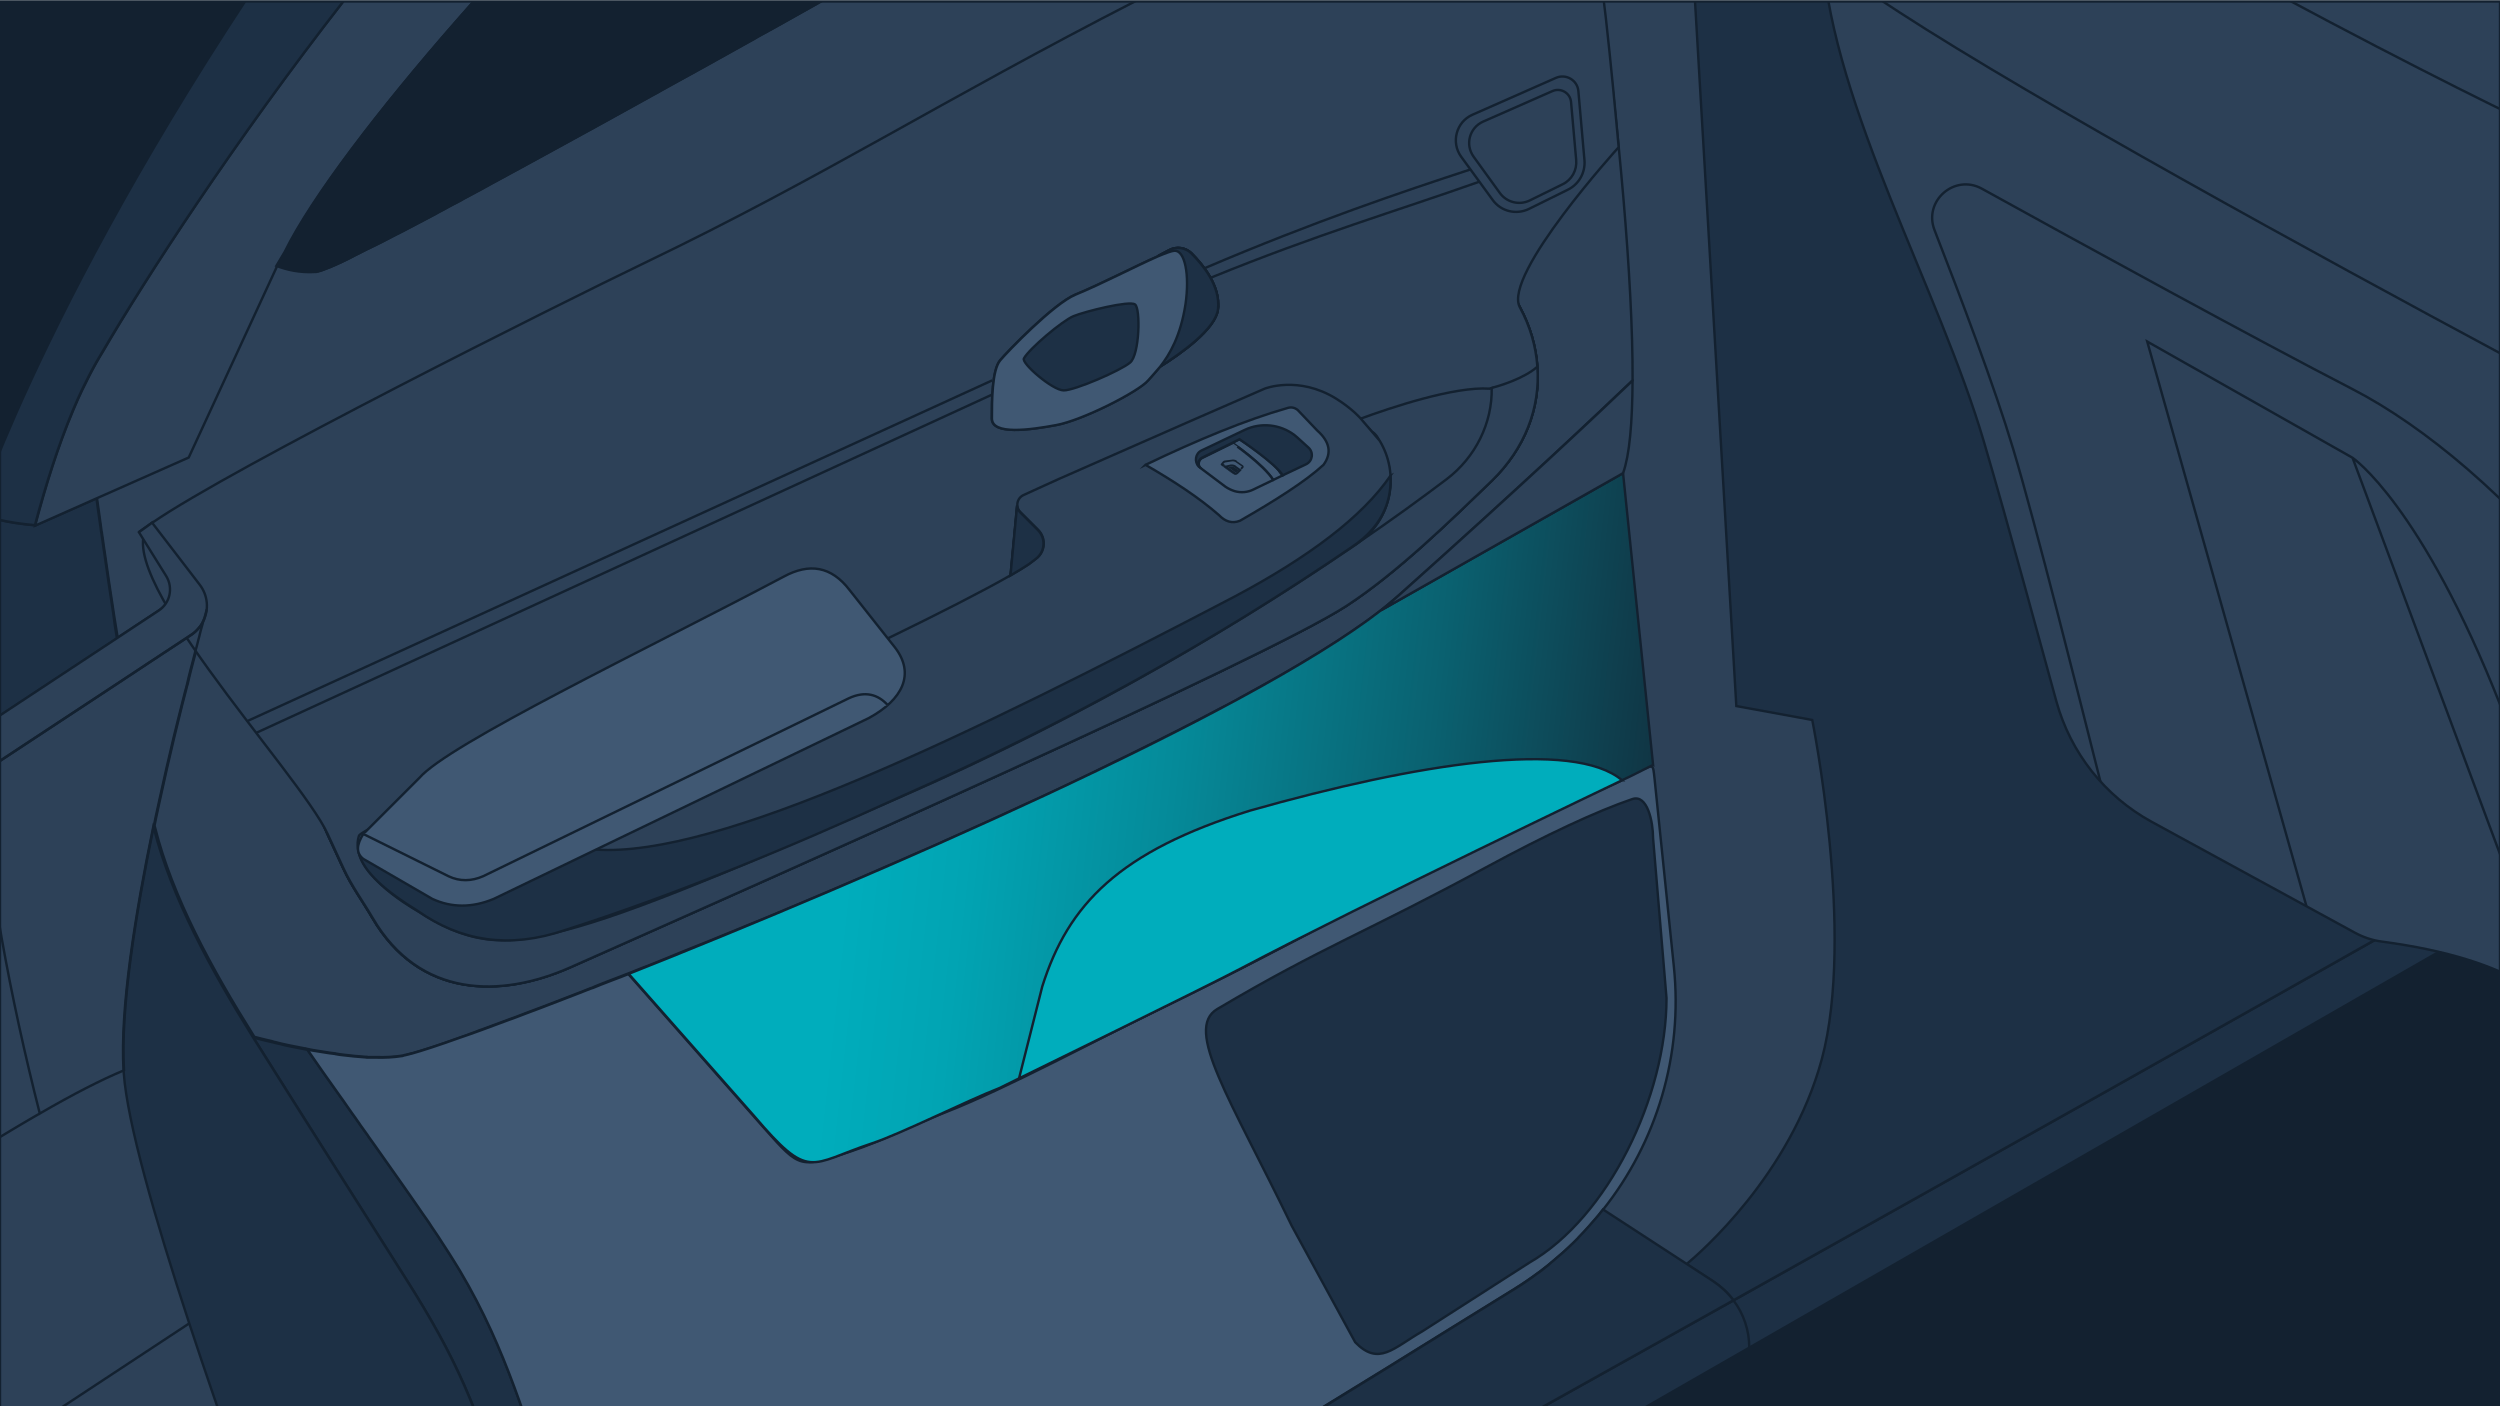
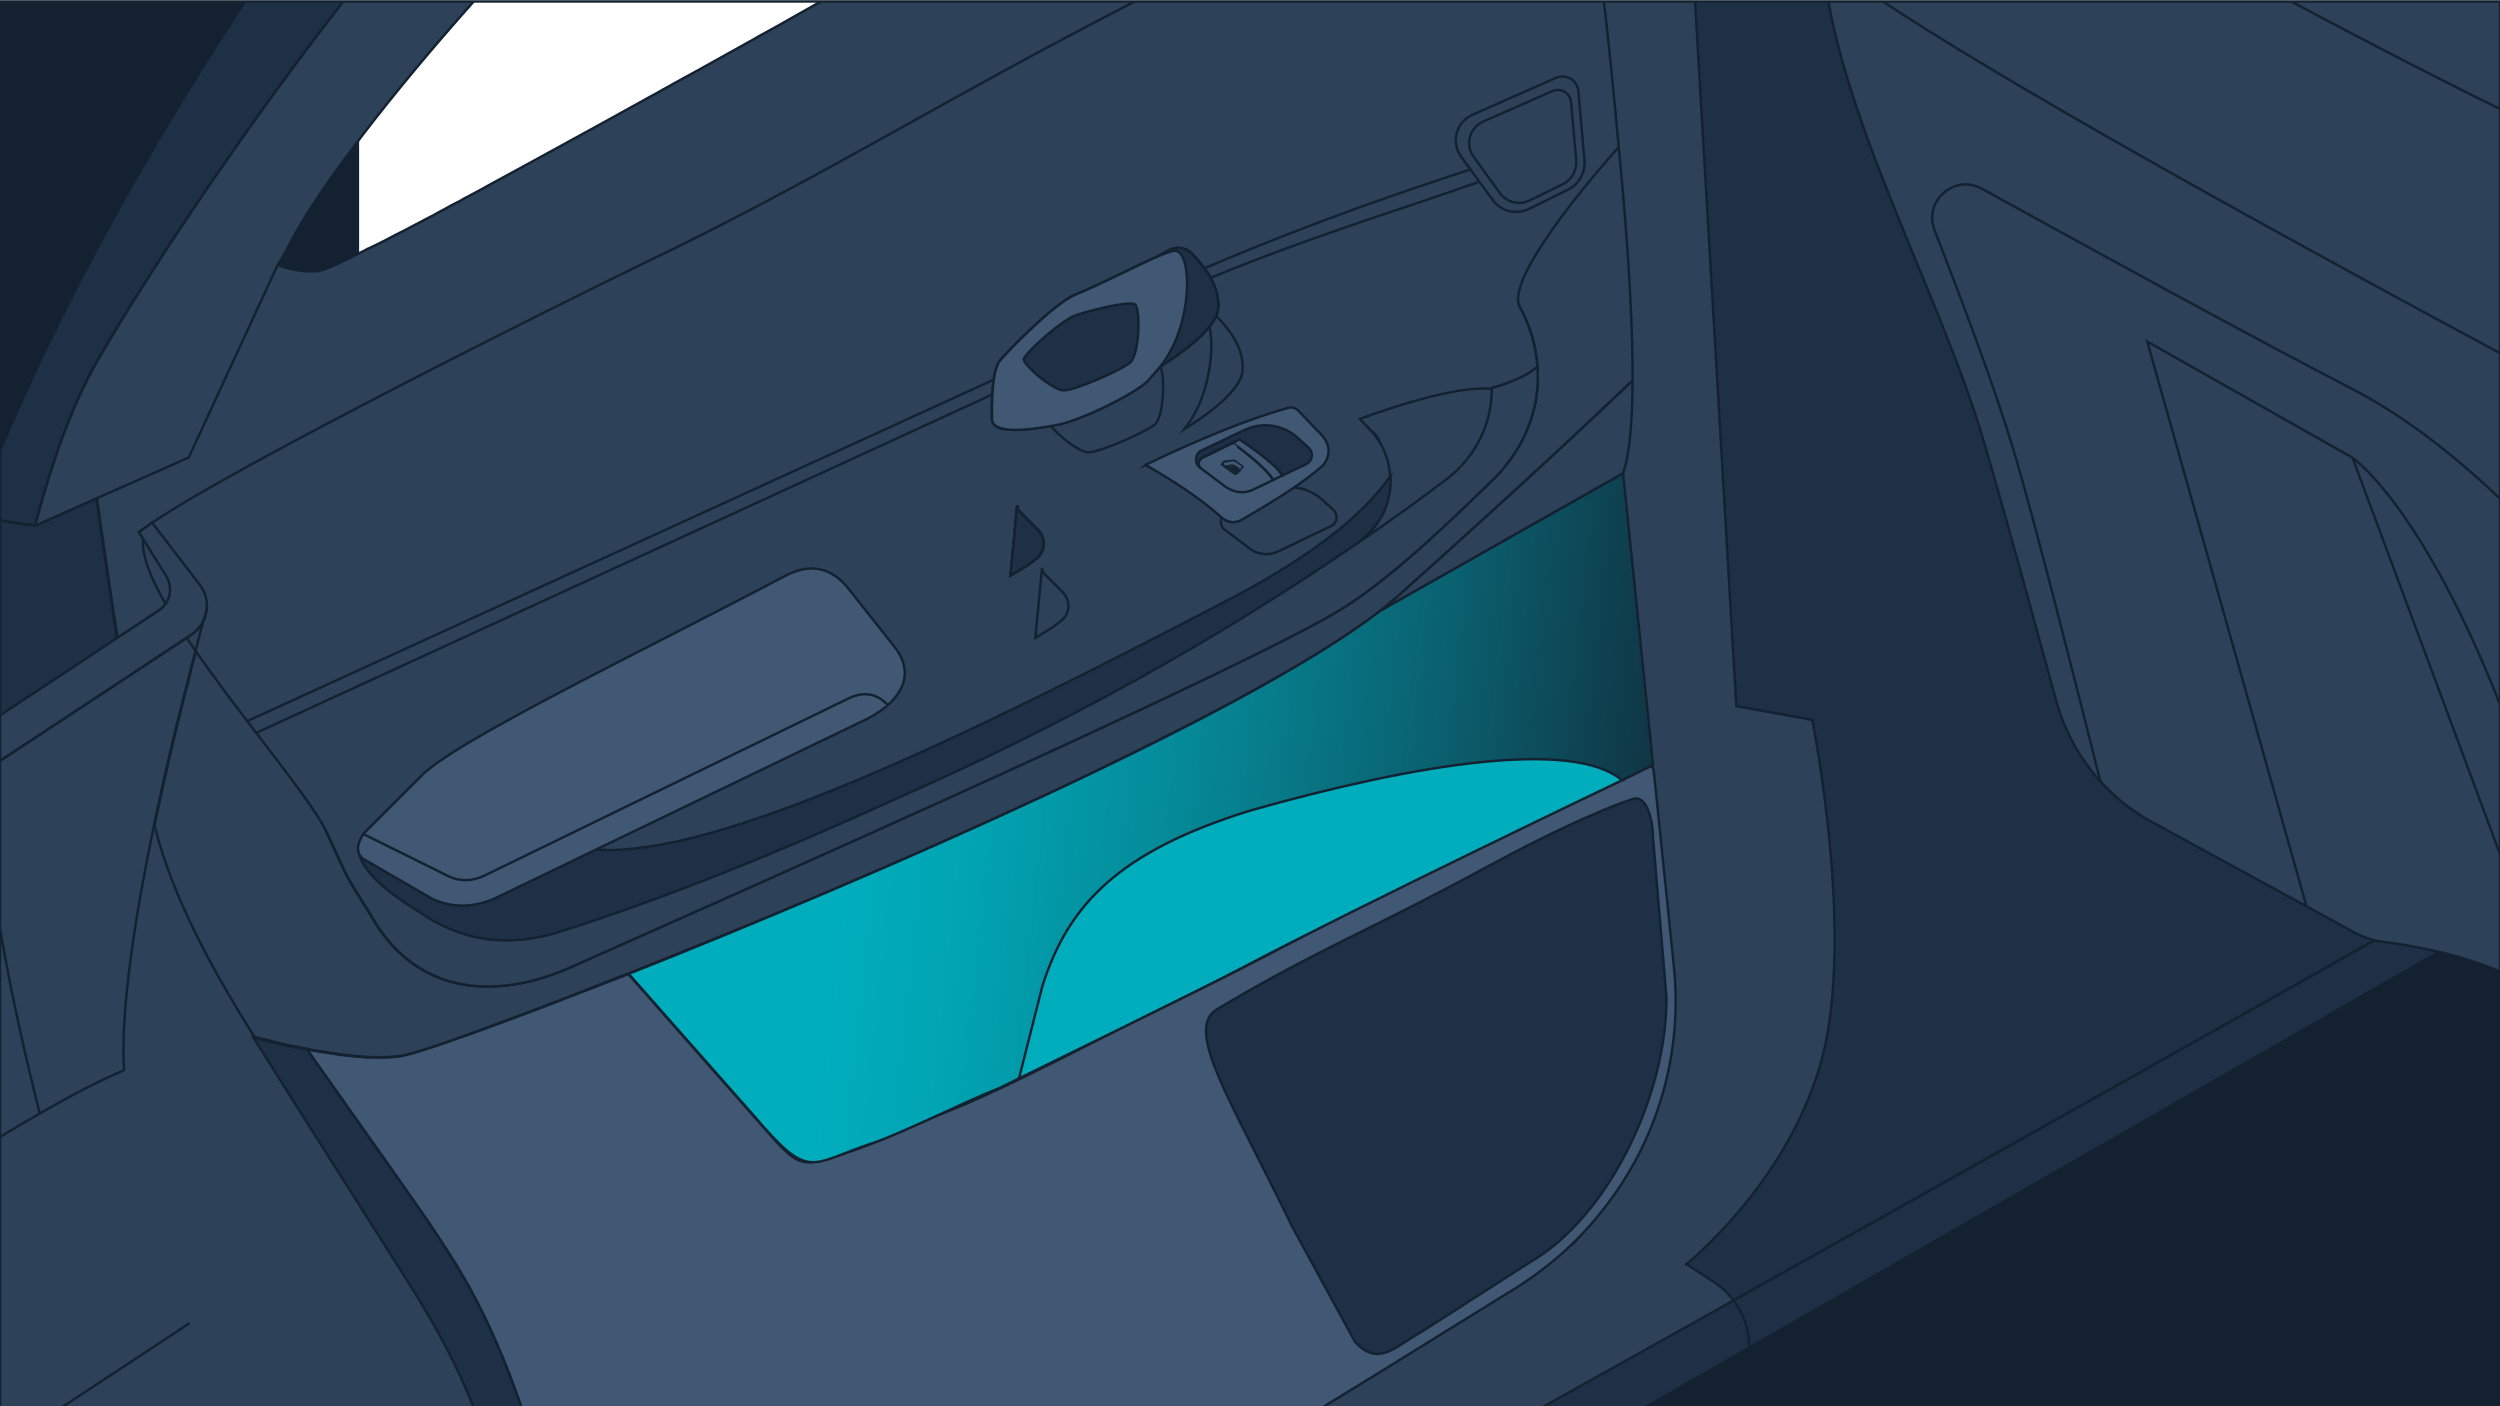
<svg xmlns="http://www.w3.org/2000/svg" xmlns:xlink="http://www.w3.org/1999/xlink" width="1024" height="576" xml:space="preserve">
  <switch>
    <g>
      <defs>
        <path id="a" d="M0 .6h1024v576H0z" />
      </defs>
      <clipPath id="b">
        <use xlink:href="#a" overflow="visible" />
      </clipPath>
      <g clip-path="url(#b)">
        <path fill="#132130" stroke="#132130" stroke-miterlimit="10" d="M-727.9-219.1h874.5v438.2h-874.5z" />
        <path fill="#2D4158" stroke="#132130" stroke-miterlimit="10" d="m465.6 424.7 206.5-102.3-14.5-142.5-14.5-195.5 51 4.5 47 180.5 46.3 191.1 13.5 216.1-250 51.6-680 46.5 90-386.1 115.8-55.7 146.9 272.5z" />
        <path fill="#1D3045" stroke="#132130" stroke-miterlimit="10" d="m478.3 431.4 24.7-31.9 172.9-79.7 9.1 85.3c-.2 40.1-14.1 74.6-40.3 104.1l-120 77.9-46.4-155.7z" />
        <path fill="#132130" stroke="#132130" stroke-miterlimit="10" d="m1872-336-174.4 123.1-75.9 53.6-79.1 55.8-27.1 19.1-186.4 131.6-327.2 231L710 532.6 169.8 865.5h-.1L70.3 930l137.1 81.3 850.8 504.6 1491.2-862c54.9-31.7 87.7-91.2 85.3-154.6l-3.8-70-.5-8.9-4.2-78-5.1-95.2L1872-336z" />
        <path fill="#1D3045" stroke="#132130" stroke-miterlimit="10" d="M1713.2-188.1c-8.8 20.2-95.6 217.8-137.2 244.8-24.9 16.1-475.1 274.8-859.5 495.3C492 680.8 290 796.6 208.2 843.5c-24.7 14.2-38.5 22.1-38.5 22.1s-4.6-9.4-12.3-26c10.1-5.6 23.5-12.9 39.6-21.9 96.8-53.4 295.4-163.3 513-285 388.8-217.4 837.9-472.5 873.5-510 58.5-73.2 32.6-263.2 32.6-263.2l-21.7-50.2 47.3-11 71.5 113.6z" />
        <path fill="#2D4158" stroke="#132130" stroke-miterlimit="10" d="M668.7 155.8c-14 13.4-45.4 43.1-95.8 88.1-1.6 1.4-3.4 2.9-5.3 4.5-.3.2-.6.5-.9.7-.4.3-.7.6-1.1.9-.2.1-.3.2-.5.4-.1.1-.2.2-.4.3-2.1 1.6-4.2 3.2-6.5 4.8-.5.3-1 .7-1.5 1-5.3 3.7-11.1 7.5-17.5 11.4-.4.2-.8.5-1.2.7-8.6 5.3-18.1 10.7-28.4 16.3-.4.2-.8.5-1.3.7-.3.2-.7.4-1 .6-.2.1-.4.2-.6.4-.6.3-1.1.6-1.7.9-.8.4-1.5.8-2.3 1.2-.5.2-.9.5-1.4.7-.3.2-.7.4-1 .5-12 6.4-24.9 12.9-38.3 19.5-.9.4-1.8.9-2.7 1.3-.9.4-1.8.9-2.7 1.3-1.3.7-2.7 1.3-4 2-.6.3-1.3.6-1.9.9-.7.4-1.5.7-2.2 1.1-7.5 3.6-15.2 7.3-23 10.9-.7.3-1.5.7-2.2 1-.9.4-1.9.9-2.9 1.3-10.5 4.9-21.1 9.7-31.9 14.5-.9.4-1.9.8-2.8 1.3-1 .4-1.9.9-2.9 1.3-1.8.8-3.5 1.6-5.3 2.3-1.2.5-2.3 1-3.5 1.5-2.9 1.3-5.8 2.6-8.7 3.8-2.9 1.3-5.8 2.5-8.7 3.8-1.8.8-3.6 1.6-5.5 2.4-12.4 5.3-24.6 10.5-36.6 15.5-1.3.5-2.6 1.1-3.9 1.6-.8.3-1.7.7-2.5 1-3.8 1.6-7.5 3.1-11.2 4.6-3.1 1.3-6.1 2.5-9.1 3.7l-3 1.2c-1.3.5-2.7 1.1-4 1.6-2.6 1.1-5.3 2.1-7.8 3.2-1.7.7-3.4 1.4-5.2 2.1-.7.3-1.5.6-2.2.9l-2.4.9c-1.9.7-3.7 1.5-5.5 2.2-.9.3-1.8.7-2.6 1-.9.3-1.7.7-2.6 1-.5.2-1 .4-1.6.6-1.5.6-3 1.2-4.4 1.7-.7.3-1.5.6-2.2.9-.3.1-.6.2-.9.4-.1 0-.1 0-.2.1-.1 0-.1 0-.2.1-.1 0-.2.1-.3.1-.2.1-.4.2-.6.2-1.4.6-2.9 1.1-4.3 1.7-.7.3-1.4.5-2.1.8-.3.1-.7.3-1 .4-4.5 1.7-8.9 3.4-13 5-1.9.7-3.8 1.4-5.6 2.1-1.9.7-3.7 1.4-5.5 2.1-.6.2-1.2.4-1.7.6-4.1 1.5-7.9 2.9-11.6 4.3-.1 0-.2.1-.3.1-.6.2-1.2.4-1.8.7-1.6.6-3.1 1.1-4.6 1.7-.7.2-1.4.5-2 .7-8.6 3.1-15.4 5.3-19.7 6.5h-.2c-.9.2-1.6.5-2.3.6-.2 0-.3.1-.5.1-.1 0-.2 0-.3.1-.1 0-.2 0-.3.1-.2.1-.4.1-.6.1-3.1.5-6.7.7-10.5.6h-3c-.3 0-.6 0-.9-.1h-.4c-3-.2-6.1-.5-9.3-.9-.9-.1-1.8-.2-2.7-.4-.1 0-.2 0-.4-.1l-2.4-.3c-2.1-.3-4.2-.7-6.3-1-.6-.1-1.1-.2-1.7-.3-.3-.1-.6-.1-.9-.2l-1.5-.3c-2.1-.4-4.1-.8-6.1-1.2-.5-.1-.9-.2-1.4-.3-1.4-.3-2.8-.6-4.2-1-.5-.1-1-.2-1.5-.4-2.6-.6-5.1-1.2-7.3-1.8-17.6-28-33.6-57.5-40.7-85.8-.1-.2-.1-.5-.2-.7.2-1.2.5-2.3.7-3.5l1.5-6.9c2-9.2 4-18.1 6-26.3.5-2.1 1-4.1 1.5-6.1 1.1-4.5 2.1-8.7 3.2-12.7.2-.9.4-1.8.7-2.6.2-.9.4-1.7.6-2.6.3-1.2.6-2.5.9-3.6.3-1.2.6-2.3.9-3.4.4-1.5.8-2.9 1.1-4.3.3-1 .5-2 .8-2.9.2-.9.5-1.8.7-2.7.5-1.7.9-3.2 1.2-4.6.1-.2.1-.4.2-.7l.3-1.2c2.2-4.7 1.9-10.4-1.5-14.8l-19.5-25.4-5.4 3.8 11.2 18.1c2.9 4.8 1.6 11-3.1 14.1-4.2 2.8-10 6.6-17.1 11.3-.5-3.3-1.1-6.7-1.6-10-.2-1.4-.4-2.7-.6-4-.9-5.9-1.8-11.8-2.6-17.5-.1-.9-.3-1.9-.4-2.8-.2-1.1-.3-2.2-.5-3.3-.1-.7-.2-1.4-.3-2.2-.1-.9-.3-1.8-.4-2.7 0-.4-.1-.8-.2-1.1-.1-.5-.1-1-.2-1.6-.6-4.1-1.1-8.2-1.7-12.1-.2-1.3-.3-2.5-.5-3.8-3-22.5 5.4-44.9 22.3-59.9l20.2-17.9 28.4-15.5c1.1.6 2.4 1.2 3.8 1.8 4.1 1.6 9.5 2.9 16 2.5h.3c.1 0 .2 0 .4-.1.1 0 .3-.1.5-.1.8-.2 1.9-.6 3.3-1.2.2-.1.4-.1.6-.2.2-.1.5-.2.7-.3.4-.2.8-.3 1.2-.5.2-.1.5-.2.7-.3.7-.3 1.4-.7 2.2-1 .8-.4 1.6-.8 2.5-1.2l1.8-.9c.3-.1.6-.3.9-.5.9-.5 1.9-.9 3-1.5.7-.3 1.4-.7 2.1-1.1.4-.2.7-.4 1.1-.5.7-.4 1.5-.7 2.3-1.1l1.2-.6 2.4-1.2c1.4-.7 2.9-1.5 4.4-2.3.6-.3 1.3-.7 2-1 .4-.2.9-.5 1.4-.7 2.9-1.5 6.1-3.2 9.3-4.9.8-.4 1.5-.8 2.3-1.2 1-.5 2.1-1.1 3.1-1.7 1.6-.8 3.2-1.7 4.8-2.6 1-.5 2-1.1 3.1-1.6.8-.4 1.6-.8 2.3-1.3 1-.5 2-1.1 3-1.6 2.9-1.5 5.8-3.1 8.8-4.8 2-1.1 4-2.2 6.1-3.3.7-.4 1.5-.8 2.2-1.2 1.9-1 3.8-2.1 5.7-3.1 8-4.4 16.5-9 25.2-13.8 1.4-.8 2.8-1.5 4.2-2.3 7.1-3.9 14.3-7.9 21.7-12 1.5-.8 3-1.6 4.5-2.5 1.5-.8 3-1.7 4.5-2.5 3-1.7 6-3.3 9.1-5l8.1-4.5c2.3-1.3 4.6-2.6 7-3.9 2.3-1.3 4.7-2.6 7-3.9 1.2-.6 2.4-1.3 3.5-2 2.4-1.3 4.7-2.6 7.1-3.9C323 8 329.3 4.6 335.5 1c.8-.5 1.7-.9 2.5-1.4.8-.5 1.7-.9 2.5-1.4.4-.2.8-.4 1.2-.7l10.8-6c2.4-1.3 4.8-2.7 7.2-4 2.4-1.3 4.8-2.7 7.2-4 2.4-1.3 4.8-2.7 7.2-4 2.4-1.3 4.8-2.7 7.2-4 1.2-.7 2.4-1.3 3.6-2 2.8-1.6 5.5-3.1 8.3-4.7 1.6-.9 3.1-1.8 4.7-2.6 3.1-1.8 6.3-3.5 9.4-5.3.8-.4 1.6-.9 2.3-1.3 2.3-1.3 4.7-2.6 7-3.9l6.9-3.9c.8-.4 1.5-.9 2.3-1.3 1.5-.9 3-1.7 4.5-2.6l9-5.1c2.6-1.5 5.2-2.9 7.8-4.4 6.3-3.5 12.4-7 18.4-10.4 2.7-1.5 5.4-3.1 8.1-4.6 2.8-1.6 5.7-3.2 8.4-4.8 6.7-3.8 13.2-7.5 19.4-11 1.9-1.1 3.7-2.1 5.5-3.1 2.4-1.4 4.8-2.7 7.1-4 1.2-.7 2.3-1.3 3.5-2 1.7-1 3.4-1.9 5.1-2.9.8-.5 1.7-.9 2.5-1.4.8-.5 1.6-.9 2.4-1.4.5-.3 1.1-.6 1.6-.9 1.1-.6 2.1-1.2 3.1-1.8l1.5-.9c1.5-.9 3-1.7 4.5-2.5 2.6-1.5 5.1-2.9 7.5-4.3 1.2-.7 2.3-1.3 3.5-2 .4-.2.9-.5 1.3-.7.8-.5 1.7-.9 2.5-1.4 2-1.1 3.9-2.2 5.7-3.3l2.1-1.2c1.5-.9 2.9-1.7 4.3-2.4.5-.3 1-.6 1.5-.8.7-.4 1.4-.8 2-1.1.4-.2.9-.5 1.3-.7 1-.6 2-1.1 2.8-1.6h.1c1.3.5 2.7 1.1 4.1 1.7.6.3 1.2.5 1.9.8 2.6 1.1 5.4 2.3 8.3 3.6 1.4.6 2.9 1.3 4.3 2 4.7 2.2 9.5 4.7 14.2 7.4l1.5.9 2.1 1.2c.3.2.7.4 1 .6.6.4 1.2.8 1.9 1.1 1.9 1.2 3.8 2.4 5.7 3.7 12.3 8.4 22.5 18.2 25.4 28.7.8 3 1.8 7.4 2.8 13 .5 2.7 1.1 5.7 1.6 9 2.6 15.1 5.7 35.6 8.6 58.4v.1c6.5 51.5 12.7 114.9 12.5 156.4z" />
        <path fill="#506375" stroke="#132130" stroke-miterlimit="10" d="M611 196.8c-16.9 16.4-38.6 37.7-59.6 51.3-33.9 22.1-230.3 109.1-317.8 148-28.8 12.8-61.9 12.5-81-20.1-3.9-6.7-8.6-13.2-12-20.4-2.3-4.9-4.4-9.7-6.5-14.1-11.3-24.9-2.8-49.2 15.7-69.3 22.2-24.3 53.2-49.4 75-68.9 40.5-36.1 104.3-89.8 185.9-131.6 30.4-15.6 53.3-28.1 72.8-36.3 41.3-17.3 57.3-6.4 80.6 14.5.6.6 1.3 1.1 1.9 1.7 12.5 11.3 23.5 23.9 31.2 34.3 9.7 13 18.3 26.6 25.3 39.8 4.2 7.9 6.6 16.2 7.2 24.3 1.3 17.1-5.2 33.8-18.7 46.8z" />
        <path fill="#728492" stroke="#132130" stroke-miterlimit="10" d="m642.2 77.7-16 7.9c-5.2 2.5-11.4 1-14.8-3.7l-12.9-17.7c-4.3-5.9-2-14.3 4.6-17.2l34.2-15.1c4.1-1.8 8.8.9 9.2 5.4l2.5 28.4c.4 5-2.3 9.8-6.8 12z" />
        <path fill="#1D3045" stroke="#132130" stroke-miterlimit="10" d="M1583.5 22.6c-35.6 37.5-484.7 292.6-873.5 510-2.2-3-5-5.6-8.3-7.7l-10.9-7.1c5.5-4.6 42.6-36.6 55.4-83.9 13.8-51.2-3.9-139-3.9-139l-31.1-5.7-19.6-334.3c3.7-.5 7.3-1.7 10.7-3.5 27.7-15.1 80-43.8 105.3-58.9 7.4-4.4 12.4-7.6 14-9 4.5-4 9.1-10.7 12.6-16.4l18.9-5.2 721.9-198 19.6 45.3 21.7 50.2c-.2 0 25.7 190-32.8 263.2z" />
        <path fill="#405873" stroke="#132130" stroke-miterlimit="10" d="M564.9 180.5c-.8-1.3-1.6-2.4-2.6-3.6l-5.2-5.5-12.4-13.1c-.5-.6-1.1-1.1-1.7-1.5-2.2-1.6-5.1-2.1-7.8-1.3-31.2 9.3-75.7 28.9-101.5 40.6 9 5.3 29.8 17.8 43.1 27.8 4.1 3.1 7.5 5.9 9.6 8.2 10.8 12 22 .6 44.7-13.8 11.8-7.4 19.4-13 27.4-19.2 5.3-3.9 8.6-12.7 6.4-18.6z" />
        <path fill="#506375" stroke="#132130" stroke-miterlimit="10" d="M1044 278.6c-95.2 19.5-147.2-51.8-153.3-78.4-3.3-13.9-15.3-92.7-23.3-146l-.3-1.7c-.7-5 3.9-9.2 8.8-8l16 4L910.2 181c9.2 65.8 71.1 108.8 133.8 97.6z" />
        <path fill="#1D3045" stroke="#132130" stroke-miterlimit="10" d="M47.9 261.5c-14.2 9.3-33.6 22.2-56.8 37.5-1.2-32 1.1-61.2 8-86.2 4.4 1.1 9.7 1.9 15.4 2.4l25-11.1c.5 3.9 1.1 7.9 1.7 12.1.1.9.2 1.8.4 2.7.1.9.3 1.8.4 2.7.1.7.2 1.4.3 2.2.2 1.1.3 2.2.5 3.3.1.9.3 1.9.4 2.8.8 5.7 1.7 11.6 2.6 17.5.2 1.3.4 2.7.6 4 .4 3.4.9 6.7 1.5 10.1z" />
        <path fill="none" stroke="#132130" stroke-miterlimit="10" d="M498.9 126.6c-.9 8.1-15.2 18.2-23.8 23.6 3.9-5 8.4-12.6 10.4-25.7 1.8-11.8 0-22-4.5-21.8-1.2.1-3.6 1-6.7 2.3.2-.2.5-.3.8-.5l4-2.1c2.9-1.5 6.5-1 8.9 1.3 4.7 4.8 11.9 13.4 10.9 22.9zm368.3-74.1c0 .1 0 .1 0 0l.3 1.7" />
        <path fill="none" stroke="#132130" stroke-miterlimit="10" d="M487.9 103.8c-2.4-2.3-6-2.8-8.9-1.3l-4 2.1c-.3.1-.5.3-.8.5 3.2-1.4 5.6-2.3 6.7-2.3 4.4-.2 6.3 10 4.5 21.8-2 13.1-6.5 20.7-10.4 25.7 8.7-5.4 22.9-15.5 23.8-23.6 1.1-9.6-6.1-18.2-10.9-22.9zm-23 20.8c-2.3-1.6-20.6 2.9-25.2 4.8-4.6 1.9-18 13.3-20.3 17.3-1.1 2 11.8 13.1 16.3 13.1 4.6 0 23.2-8.2 27.2-11.4 3.9-3.2 4.3-22.1 2-23.8zm23-20.8c-2.4-2.3-6-2.8-8.9-1.3l-4 2.1c-.3.1-.5.3-.8.5 3.2-1.4 5.6-2.3 6.7-2.3 4.4-.2 6.3 10 4.5 21.8-2 13.1-6.5 20.7-10.4 25.7 8.7-5.4 22.9-15.5 23.8-23.6 1.1-9.6-6.1-18.2-10.9-22.9zm-23 20.8c-2.3-1.6-20.6 2.9-25.2 4.8-4.6 1.9-18 13.3-20.3 17.3-1.1 2 11.8 13.1 16.3 13.1 4.6 0 23.2-8.2 27.2-11.4 3.9-3.2 4.3-22.1 2-23.8zm-39.7 92.5-7.3-7.3c-.8-.8-1.2-1.7-1.2-2.7l-2.7 28.6c2.9-1.7 5.5-3.2 7.5-4.6l2.9-2.2c3.7-2.9 4.1-8.4.8-11.8zm62.7-113.3c-2.4-2.3-6-2.8-8.9-1.3l-4 2.1c-.3.1-.5.3-.8.5 3.2-1.4 5.6-2.3 6.7-2.3 4.4-.2 6.3 10 4.5 21.8-2 13.1-6.5 20.7-10.4 25.7 8.7-5.4 22.9-15.5 23.8-23.6 1.1-9.6-6.1-18.2-10.9-22.9zm-23 20.8c-2.3-1.6-20.6 2.9-25.2 4.8-4.6 1.9-18 13.3-20.3 17.3-1.1 2 11.8 13.1 16.3 13.1 4.6 0 23.2-8.2 27.2-11.4 3.9-3.2 4.3-22.1 2-23.8zm71 58.6-4.4-4c-.4-.4-.8-.7-1.2-1-5.8-4.5-13.7-5.4-20.4-2.1l-17.6 8.4c-2.6 1.2-3.1 4.6-1.2 6.6.1.1.3.3.5.4l10.4 7.8c1.2.9 2.4 1.5 3.8 1.8 2.5.7 5.2.4 7.6-.7l8.1-3.9 3.9-1.9 9.5-4.5c2.8-1.2 3.3-4.9 1-6.9zm0 0-4.4-4c-.4-.4-.8-.7-1.2-1-5.8-4.5-13.7-5.4-20.4-2.1l-17.6 8.4c-2.6 1.2-3.1 4.6-1.2 6.6.1.1.3.3.5.4l10.4 7.8c1.2.9 2.4 1.5 3.8 1.8 2.5.7 5.2.4 7.6-.7l8.1-3.9 3.9-1.9 9.5-4.5c2.8-1.2 3.3-4.9 1-6.9zM475 150.1c8.7-5.4 22.9-15.5 23.8-23.6 1.1-9.5-6.1-18.1-10.9-22.8-2.4-2.3-6-2.8-8.9-1.3l-4 2.1c-.3.1-.5.3-.8.5 3.2-1.4 5.6-2.3 6.7-2.3 4.4-.2 6.3 10 4.5 21.8-2 13.1-6.5 20.7-10.4 25.6zm-10.1-25.5c-2.3-1.6-20.6 2.9-25.2 4.8-4.6 1.9-18 13.3-20.3 17.3-1.1 2 11.8 13.1 16.3 13.1 4.6 0 23.2-8.2 27.2-11.4 3.9-3.2 4.3-22.1 2-23.8zm-47 85.2c-.8-.8-1.2-1.7-1.2-2.7l-2.7 28.6c2.9-1.7 5.5-3.2 7.5-4.6l2.9-2.2c3.8-2.8 4.2-8.4.8-11.8l-7.3-7.3zm211.8-59.7c-.6-8.2-2.9-16.4-7.2-24.3-7-13.2-15.6-26.8-25.3-39.8-7.7-10.3-18.7-23-31.2-34.3-.6-.6-1.3-1.2-1.9-1.7-23.4-21-39.3-31.8-80.6-14.5-19.5 8.1-42.4 20.7-72.8 36.3-81.5 41.8-145.3 95.5-185.9 131.6-21.9 19.5-52.8 44.6-75 68.9-18.5 20.2-27.1 44.4-15.7 69.3 2 4.4 4.2 9.1 6.5 14.1 3.3 7.2 8.1 13.7 12 20.4 19.1 32.6 52.2 32.9 81 20.1 87.5-38.9 283.9-126 317.8-148 21-13.7 42.7-35 59.6-51.3 13.5-13.1 20-29.8 18.7-46.8zm-19.5 9c-14.4-1-40.5 7.8-53.1 12.4l5.2 5.5c.9 1.1 1.8 2.3 2.6 3.5 8.4 13.5 5.3 31.6-7.9 41.2-.5.4-1.1.8-1.6 1.2 0 0-.1 0-.1.1-.5.3-1 .7-1.5 1-.1.1-.2.1-.3.2-43.3 29.5-106.6 68-184.1 101.9-67.2 29.4-109.8 47.5-137.8 54.8-22.4 5.8-44.5 2.4-59.7-12.8-2.7-2.6-5.1-5.6-7.3-9-4.6-7-8.9-14.5-12.2-22.1-1.5-3.6-3.1-6.3-4.6-9.9-7.9-19.1-6.5-33.8 13.9-52 11.1-9.9 25.3-23.1 40.1-34.8 35.8-28.1 107.7-88.7 157.7-114.1 38.2-19.3 105.9-54.2 142.4-70.4 14-6.2 30.3-4.1 42.2 5.5 18.6 14.9 42.4 37.5 57.3 66.2 3.2 6.2 4.9 12.1 6.8 17 1.8 4.7 2.7 9.5 2.8 14.3-.5.2-.8.3-.8.3zm-78.6 20.2c-.4-.4-.8-.7-1.2-1-5.8-4.5-13.7-5.4-20.4-2.1l-17.6 8.4c-2.6 1.2-3.1 4.6-1.2 6.6.1.1.3.3.5.4l10.4 7.8c1.2.9 2.4 1.5 3.8 1.8 2.5.7 5.2.4 7.6-.7l8.1-3.9 3.9-1.9 9.5-4.5c2.7-1.3 3.3-5 1-7l-4.4-3.9zM475 150.1c8.7-5.4 22.9-15.5 23.8-23.6 1.1-9.5-6.1-18.1-10.9-22.8-2.4-2.3-6-2.8-8.9-1.3l-4 2.1c-.3.1-.5.3-.8.5 3.2-1.4 5.6-2.3 6.7-2.3 4.4-.2 6.3 10 4.5 21.8-2 13.1-6.5 20.7-10.4 25.6zm-10.1-25.5c-2.3-1.6-20.6 2.9-25.2 4.8-4.6 1.9-18 13.3-20.3 17.3-1.1 2 11.8 13.1 16.3 13.1 4.6 0 23.2-8.2 27.2-11.4 3.9-3.2 4.3-22.1 2-23.8zm-47 85.2c-.8-.8-1.2-1.7-1.2-2.7l-2.7 28.6c2.9-1.7 5.5-3.2 7.5-4.6l2.9-2.2c3.8-2.8 4.2-8.4.8-11.8l-7.3-7.3zm70-106c-2.4-2.3-6-2.8-8.9-1.3l-4 2.1c-.3.1-.5.3-.8.5 3.2-1.4 5.6-2.3 6.7-2.3 4.4-.2 6.3 10 4.5 21.8-2 13.1-6.5 20.7-10.4 25.7 8.7-5.4 22.9-15.5 23.8-23.6 1.1-9.6-6.1-18.2-10.9-22.9zm-23 20.8c-2.3-1.6-20.6 2.9-25.2 4.8-4.6 1.9-18 13.3-20.3 17.3-1.1 2 11.8 13.1 16.3 13.1 4.6 0 23.2-8.2 27.2-11.4 3.9-3.2 4.3-22.1 2-23.8zm71 58.6-4.4-4c-.4-.4-.8-.7-1.2-1-5.8-4.5-13.7-5.4-20.4-2.1l-17.6 8.4c-2.6 1.2-3.1 4.6-1.2 6.6.1.1.3.3.5.4l10.4 7.8c1.2.9 2.4 1.5 3.8 1.8 2.5.7 5.2.4 7.6-.7l8.1-3.9 3.9-1.9 9.5-4.5c2.8-1.2 3.3-4.9 1-6.9zm0 0-4.4-4c-.4-.4-.8-.7-1.2-1-5.8-4.5-13.7-5.4-20.4-2.1l-17.6 8.4c-2.6 1.2-3.1 4.6-1.2 6.6.1.1.3.3.5.4l10.4 7.8c1.2.9 2.4 1.5 3.8 1.8 2.5.7 5.2.4 7.6-.7l8.1-3.9 3.9-1.9 9.5-4.5c2.8-1.2 3.3-4.9 1-6.9zm-48-79.4c-2.4-2.3-6-2.8-8.9-1.3l-4 2.1c-.3.1-.5.3-.8.5 3.2-1.4 5.6-2.3 6.7-2.3 4.4-.2 6.3 10 4.5 21.8-2 13.1-6.5 20.7-10.4 25.7 8.7-5.4 22.9-15.5 23.8-23.6 1.1-9.6-6.1-18.2-10.9-22.9zm-23 20.8c-2.3-1.6-20.6 2.9-25.2 4.8-4.6 1.9-18 13.3-20.3 17.3-1.1 2 11.8 13.1 16.3 13.1 4.6 0 23.2-8.2 27.2-11.4 3.9-3.2 4.3-22.1 2-23.8zm133.6-60.4c-4.3-5.9-2-14.3 4.6-17.2l34.2-15.1c4.1-1.8 8.8.9 9.2 5.4l2.5 28.4c.4 5-2.2 9.8-6.8 12l-16 7.9c-5.2 2.5-11.4 1-14.8-3.7l-12.9-17.7z" />
        <path fill="none" stroke="#132130" stroke-miterlimit="10" d="M487.9 103.8c-2.4-2.3-6-2.8-8.9-1.3l-4 2.1c-.3.1-.5.3-.8.5 3.2-1.4 5.6-2.3 6.7-2.3 4.4-.2 6.3 10 4.5 21.8-2 13.1-6.5 20.7-10.4 25.7 8.7-5.4 22.9-15.5 23.8-23.6 1.1-9.6-6.1-18.2-10.9-22.9zm-23 20.8c-2.3-1.6-20.6 2.9-25.2 4.8-4.6 1.9-18 13.3-20.3 17.3-1.1 2 11.8 13.1 16.3 13.1 4.6 0 23.2-8.2 27.2-11.4 3.9-3.2 4.3-22.1 2-23.8zm23-20.8c-2.4-2.3-6-2.8-8.9-1.3l-4 2.1c-.3.1-.5.3-.8.5 3.2-1.4 5.6-2.3 6.7-2.3 4.4-.2 6.3 10 4.5 21.8-2 13.1-6.5 20.7-10.4 25.7 8.7-5.4 22.9-15.5 23.8-23.6 1.1-9.6-6.1-18.2-10.9-22.9zm-23 20.8c-2.3-1.6-20.6 2.9-25.2 4.8-4.6 1.9-18 13.3-20.3 17.3-1.1 2 11.8 13.1 16.3 13.1 4.6 0 23.2-8.2 27.2-11.4 3.9-3.2 4.3-22.1 2-23.8zm-39.7 92.5-7.3-7.3c-.8-.8-1.2-1.7-1.2-2.7l-2.7 28.6c2.9-1.7 5.5-3.2 7.5-4.6l2.9-2.2c3.7-2.9 4.1-8.4.8-11.8zm62.7-113.3c-2.4-2.3-6-2.8-8.9-1.3l-4 2.1c-.3.1-.5.3-.8.5 3.2-1.4 5.6-2.3 6.7-2.3 4.4-.2 6.3 10 4.5 21.8-2 13.1-6.5 20.7-10.4 25.7 8.7-5.4 22.9-15.5 23.8-23.6 1.1-9.6-6.1-18.2-10.9-22.9zm-23 20.8c-2.3-1.6-20.6 2.9-25.2 4.8-4.6 1.9-18 13.3-20.3 17.3-1.1 2 11.8 13.1 16.3 13.1 4.6 0 23.2-8.2 27.2-11.4 3.9-3.2 4.3-22.1 2-23.8zm71 58.6-4.4-4c-.4-.4-.8-.7-1.2-1-5.8-4.5-13.7-5.4-20.4-2.1l-17.6 8.4c-2.6 1.2-3.1 4.6-1.2 6.6.1.1.3.3.5.4l10.4 7.8c1.2.9 2.4 1.5 3.8 1.8 2.5.7 5.2.4 7.6-.7l8.1-3.9 3.9-1.9 9.5-4.5c2.8-1.2 3.3-4.9 1-6.9zm0 0-4.4-4c-.4-.4-.8-.7-1.2-1-5.8-4.5-13.7-5.4-20.4-2.1l-17.6 8.4c-2.6 1.2-3.1 4.6-1.2 6.6.1.1.3.3.5.4l10.4 7.8c1.2.9 2.4 1.5 3.8 1.8 2.5.7 5.2.4 7.6-.7l8.1-3.9 3.9-1.9 9.5-4.5c2.8-1.2 3.3-4.9 1-6.9zM475 150.1c8.7-5.4 22.9-15.5 23.8-23.6 1.1-9.5-6.1-18.1-10.9-22.8-2.4-2.3-6-2.8-8.9-1.3l-4 2.1c-.3.1-.5.3-.8.5 3.2-1.4 5.6-2.3 6.7-2.3 4.4-.2 6.3 10 4.5 21.8-2 13.1-6.5 20.7-10.4 25.6zm-10.1-25.5c-2.3-1.6-20.6 2.9-25.2 4.8-4.6 1.9-18 13.3-20.3 17.3-1.1 2 11.8 13.1 16.3 13.1 4.6 0 23.2-8.2 27.2-11.4 3.9-3.2 4.3-22.1 2-23.8zm-47 85.2c-.8-.8-1.2-1.7-1.2-2.7l-2.7 28.6c2.9-1.7 5.5-3.2 7.5-4.6l2.9-2.2c3.8-2.8 4.2-8.4.8-11.8l-7.3-7.3zm211.8-59.7c-.6-8.2-2.9-16.4-7.2-24.3-7-13.2-15.6-26.8-25.3-39.8-7.7-10.3-18.7-23-31.2-34.3-.6-.6-1.3-1.2-1.9-1.7-23.4-21-39.3-31.8-80.6-14.5-19.5 8.1-42.4 20.7-72.8 36.3-81.5 41.8-145.3 95.5-185.9 131.6-21.9 19.5-52.8 44.6-75 68.9-18.5 20.2-27.1 44.4-15.7 69.3 2 4.4 4.2 9.1 6.5 14.1 3.3 7.2 8.1 13.7 12 20.4 19.1 32.6 52.2 32.9 81 20.1 87.5-38.9 283.9-126 317.8-148 21-13.7 42.7-35 59.6-51.3 13.5-13.1 20-29.8 18.7-46.8zm-19.5 9c-14.4-1-40.5 7.8-53.1 12.4l5.2 5.5c.9 1.1 1.8 2.3 2.6 3.5 8.4 13.5 5.3 31.6-7.9 41.2-.5.4-1.1.8-1.6 1.2 0 0-.1 0-.1.1-.5.3-1 .7-1.5 1-.1.1-.2.1-.3.2-43.3 29.5-106.6 68-184.1 101.9-67.2 29.4-109.8 47.5-137.8 54.8-22.4 5.8-44.5 2.4-59.7-12.8-2.7-2.6-5.1-5.6-7.3-9-4.6-7-8.9-14.5-12.2-22.1-1.5-3.6-3.1-6.3-4.6-9.9-7.9-19.1-6.5-33.8 13.9-52 11.1-9.9 25.3-23.1 40.1-34.8 35.8-28.1 107.7-88.7 157.7-114.1 38.2-19.3 105.9-54.2 142.4-70.4 14-6.2 30.3-4.1 42.2 5.5 18.6 14.9 42.4 37.5 57.3 66.2 3.2 6.2 4.9 12.1 6.8 17 1.8 4.7 2.7 9.5 2.8 14.3-.5.2-.8.3-.8.3zm-78.6 20.2c-.4-.4-.8-.7-1.2-1-5.8-4.5-13.7-5.4-20.4-2.1l-17.6 8.4c-2.6 1.2-3.1 4.6-1.2 6.6.1.1.3.3.5.4l10.4 7.8c1.2.9 2.4 1.5 3.8 1.8 2.5.7 5.2.4 7.6-.7l8.1-3.9 3.9-1.9 9.5-4.5c2.7-1.3 3.3-5 1-7l-4.4-3.9zM475 150.1c8.7-5.4 22.9-15.5 23.8-23.6 1.1-9.5-6.1-18.1-10.9-22.8-2.4-2.3-6-2.8-8.9-1.3l-4 2.1c-.3.1-.5.3-.8.5 3.2-1.4 5.6-2.3 6.7-2.3 4.4-.2 6.3 10 4.5 21.8-2 13.1-6.5 20.7-10.4 25.6zm-10.1-25.5c-2.3-1.6-20.6 2.9-25.2 4.8-4.6 1.9-18 13.3-20.3 17.3-1.1 2 11.8 13.1 16.3 13.1 4.6 0 23.2-8.2 27.2-11.4 3.9-3.2 4.3-22.1 2-23.8zm-47 85.2c-.8-.8-1.2-1.7-1.2-2.7l-2.7 28.6c2.9-1.7 5.5-3.2 7.5-4.6l2.9-2.2c3.8-2.8 4.2-8.4.8-11.8l-7.3-7.3zm70-106c-2.4-2.3-6-2.8-8.9-1.3l-4 2.1c-.3.1-.5.3-.8.5 3.2-1.4 5.6-2.3 6.7-2.3 4.4-.2 6.3 10 4.5 21.8-2 13.1-6.5 20.7-10.4 25.7 8.7-5.4 22.9-15.5 23.8-23.6 1.1-9.6-6.1-18.2-10.9-22.9zm-23 20.8c-2.3-1.6-20.6 2.9-25.2 4.8-4.6 1.9-18 13.3-20.3 17.3-1.1 2 11.8 13.1 16.3 13.1 4.6 0 23.2-8.2 27.2-11.4 3.9-3.2 4.3-22.1 2-23.8zm71 58.6-4.4-4c-.4-.4-.8-.7-1.2-1-5.8-4.5-13.7-5.4-20.4-2.1l-17.6 8.4c-2.6 1.2-3.1 4.6-1.2 6.6.1.1.3.3.5.4l10.4 7.8c1.2.9 2.4 1.5 3.8 1.8 2.5.7 5.2.4 7.6-.7l8.1-3.9 3.9-1.9 9.5-4.5c2.8-1.2 3.3-4.9 1-6.9zm0 0-4.4-4c-.4-.4-.8-.7-1.2-1-5.8-4.5-13.7-5.4-20.4-2.1l-17.6 8.4c-2.6 1.2-3.1 4.6-1.2 6.6.1.1.3.3.5.4l10.4 7.8c1.2.9 2.4 1.5 3.8 1.8 2.5.7 5.2.4 7.6-.7l8.1-3.9 3.9-1.9 9.5-4.5c2.8-1.2 3.3-4.9 1-6.9zm-48-79.4c-2.4-2.3-6-2.8-8.9-1.3l-4 2.1c-.3.1-.5.3-.8.5 3.2-1.4 5.6-2.3 6.7-2.3 4.4-.2 6.3 10 4.5 21.8-2 13.1-6.5 20.7-10.4 25.7 8.7-5.4 22.9-15.5 23.8-23.6 1.1-9.6-6.1-18.2-10.9-22.9zm-23 20.8c-2.3-1.6-20.6 2.9-25.2 4.8-4.6 1.9-18 13.3-20.3 17.3-1.1 2 11.8 13.1 16.3 13.1 4.6 0 23.2-8.2 27.2-11.4 3.9-3.2 4.3-22.1 2-23.8zm133.6-60.4c-4.3-5.9-2-14.3 4.6-17.2l34.2-15.1c4.1-1.8 8.8.9 9.2 5.4l2.5 28.4c.4 5-2.2 9.8-6.8 12l-16 7.9c-5.2 2.5-11.4 1-14.8-3.7l-12.9-17.7z" />
        <path fill="#1D3045" stroke="#132130" stroke-miterlimit="10" d="M264.2 670.4c-3.3-1.5-6.4-3-9.3-4.5-10.7-5.6-35-12.4-46.3-47.7-13.7-42.7-21.1-61-42.6-94.9-15.1-23.8-38.5-60.6-62.2-98.3 2.2.6 4.7 1.2 7.3 1.8.5.1 1 .2 1.6.4 1.4.3 2.8.6 4.2 1 .4.1.9.2 1.4.3 2 .4 4 .8 6.1 1.2l1.5.3c3.2 4.7 7.8 11.2 13.2 18.8 1 1.4 2 2.9 3.1 4.4l2.1 3c.7 1 1.5 2 2.2 3.1.4.5.7 1 1.1 1.6.7 1 1.5 2.1 2.3 3.2.4.5.8 1.1 1.1 1.6.8 1.1 1.5 2.1 2.3 3.2 3.8 5.4 7.7 10.9 11.5 16.3 2.3 3.2 4.5 6.5 6.7 9.6 1.1 1.6 2.1 3.1 3.2 4.6.7 1 1.4 2 2 3 1 1.5 2 2.9 2.9 4.3.6.9 1.2 1.9 1.8 2.8.9 1.4 1.8 2.7 2.6 4 1.6 2.6 3.1 4.9 4.4 7.1 19.8 33.3 27.1 63.6 37.5 90.5l1.5 3.9c3.4 8.4 7.2 16.5 11.8 24.3.7 1.2 1.5 2.4 2.2 3.5 1.5 2.4 3.1 4.7 4.9 6.9.9 1.1 1.7 2.3 2.6 3.4 1 1.3 2.3 2.8 3.8 4.5l1.8 2.1c1.6 1.9 3.3 3.8 5.1 5.8 1.6 1.7 3.1 3.3 4.6 4.9z" />
        <path fill="#405873" stroke="#132130" stroke-miterlimit="10" d="m626.4 517.2-43.8 28.1c-12 6.9-17.8 14.4-27.5 4.5l-26-47.7c-25.2-52.2-44.3-80.6-30.5-88.8 43.4-25.7 61.4-31.6 110-58 24.7-13.4 45.6-23.1 60-28 6.2-2.1 8.5 9.4 8.5 16l5.5 65.5c0 40.3-23.9 89.8-56.2 108.4zm59.2-121.4-7.9-76.9c-.7-6.2-.3-5.7-6.1-3.2-25 10.4-34 15.2-72.7 33.9-5.7 2.8-8.3 3.9-14.7 7.2-46.2 24.1-60.7 33-114.7 59.2-15.4 7.4-57.7 30.1-82 39.5-13.2 5.1-27.1 12.2-38.7 16-21.1 6.9-20.8 7.5-35.5-9.1L257.4 399c-.9.3-1.8.7-2.6 1-1.4.5-2.8 1.1-4.2 1.6-1.5.6-3 1.2-4.4 1.7-.7.3-1.5.6-2.2.9-.7.3-1.4.6-2.2.8-1.4.6-2.9 1.1-4.3 1.7-1.1.4-2.1.8-3.1 1.2-4.5 1.7-8.9 3.4-13 5-1.9.7-3.8 1.4-5.6 2.1-1.9.7-3.7 1.4-5.5 2.1-.6.2-1.2.4-1.7.6-4.1 1.5-7.9 2.9-11.6 4.3-3.1 1.1-6 2.2-8.8 3.1-8.6 3.1-15.4 5.3-19.7 6.5h-.1c-.9.2-1.6.5-2.3.6-.2 0-.3.1-.5.1-.1 0-.2 0-.3.1-.1 0-.2 0-.3.1-.2.1-.4.1-.6.1-3.1.5-6.7.7-10.5.6h-3c-.4 0-.9 0-1.3-.1-3-.2-6.1-.5-9.3-.9-.9-.1-1.8-.2-2.7-.4-.1 0-.2 0-.4-.1l-2.4-.3c-2.1-.3-4.2-.7-6.3-1-.6-.1-1.1-.2-1.7-.3-.3-.1-.6-.1-.9-.2 3.2 4.7 7.8 11.2 13.2 18.8 1 1.4 2.1 2.9 3.1 4.4l2.1 3c.7 1 1.5 2 2.2 3.1.4.5.7 1 1.1 1.6.7 1 1.5 2.1 2.3 3.2.4.5.8 1.1 1.1 1.6.8 1.1 1.5 2.1 2.3 3.2 3.8 5.4 7.7 10.9 11.5 16.3 2.3 3.2 4.5 6.5 6.7 9.6 1.1 1.6 2.1 3.1 3.2 4.6.7 1 1.4 2 2 3 1 1.5 2 2.9 2.9 4.3.6.9 1.2 1.9 1.8 2.8.9 1.4 1.8 2.7 2.6 4 1.6 2.6 3.1 4.9 4.4 7.1 19.8 33.3 27.1 63.6 37.5 90.5l1.5 3.9c3.4 8.4 7.2 16.5 11.8 24.3.7 1.2 1.5 2.4 2.2 3.5 1.5 2.3 3.1 4.7 4.9 6.9.9 1.1 1.8 2.3 2.7 3.4 1 1.3 2.3 2.8 3.8 4.6l1.8 2.1c1.6 1.9 3.3 3.8 5.1 5.8 1.5 1.6 2.9 3.2 4.4 4.8 28.6 12.8 69.4 21.2 101.5 5.2C467 624.8 557.4 566.6 620.2 528c14.2-8.8 26.5-19.8 36.4-32.5 22-27.7 32.8-63.4 29-99.7z" />
        <linearGradient id="c" gradientUnits="userSpaceOnUse" x1="350.366" y1="318.371" x2="714.91" y2="359.048">
          <stop offset="0" style="stop-color:#00adbc" />
          <stop offset=".133" style="stop-color:#01a4b3" />
          <stop offset=".354" style="stop-color:#058a99" />
          <stop offset=".636" style="stop-color:#0a6170" />
          <stop offset=".965" style="stop-color:#122736" />
          <stop offset="1" style="stop-color:#132130" />
        </linearGradient>
        <path fill="url(#c)" stroke="#132130" stroke-miterlimit="10" d="M677.1 313.3c-25.7 13.3-29 12.3-63.7 29.2-4.4 2.1-20.3 9.8-31.3 15.3l-73.5 38.7-49.2 24.5-50.1 24.7c-13.2 5.1-40.5 18.8-52.1 22.6-25.9 8.6-25.4 15.7-48.5-11.4l-51.2-58c100.7-40 253.2-106.3 308.1-148.9l99.2-56.2 12.3 119.5z" />
        <path fill="#2D4158" stroke="#132130" stroke-miterlimit="10" d="M668.7 155.9c-.1 17.1-1.2 30.5-3.9 37.9L565.6 250c2.7-2.1 5.1-4.1 7.3-6.1 50.4-45 81.8-74.6 95.8-88z" />
        <path fill="#00ADBC" stroke="#132130" stroke-miterlimit="10" d="M664.4 319.6s-105.9 50.6-155.8 76.9c-15.1 8-91.2 45.2-91.2 45.2l9.5-37.6c10.6-33.7 31.5-55.4 85.2-72.1 68.5-19.4 132.4-29.3 152.3-12.4z" />
-         <path fill="#2D4158" stroke="#132130" stroke-miterlimit="10" d="M487.9 103.8c-2.4-2.3-6-2.8-8.9-1.3l-4 2.1c-.3.1-.5.3-.8.5 3.2-1.4 5.6-2.3 6.7-2.3 4.4-.2 6.3 10 4.5 21.8-2 13.1-6.5 20.7-10.4 25.7 8.7-5.4 22.9-15.5 23.8-23.6 1.1-9.6-6.1-18.2-10.9-22.9zm-23 20.8c-2.3-1.6-20.6 2.9-25.2 4.8-4.6 1.9-18 13.3-20.3 17.3-1.1 2 11.8 13.1 16.3 13.1 4.6 0 23.2-8.2 27.2-11.4 3.9-3.2 4.3-22.1 2-23.8zm23-20.8c-2.4-2.3-6-2.8-8.9-1.3l-4 2.1c-.3.1-.5.3-.8.5 3.2-1.4 5.6-2.3 6.7-2.3 4.4-.2 6.3 10 4.5 21.8-2 13.1-6.5 20.7-10.4 25.7 8.7-5.4 22.9-15.5 23.8-23.6 1.1-9.6-6.1-18.2-10.9-22.9zm-23 20.8c-2.3-1.6-20.6 2.9-25.2 4.8-4.6 1.9-18 13.3-20.3 17.3-1.1 2 11.8 13.1 16.3 13.1 4.6 0 23.2-8.2 27.2-11.4 3.9-3.2 4.3-22.1 2-23.8zm-39.7 92.5-7.3-7.3c-.8-.8-1.2-1.7-1.2-2.7l-2.7 28.6c2.9-1.7 5.5-3.2 7.5-4.6l2.9-2.2c3.7-2.9 4.1-8.4.8-11.8zm62.7-113.3c-2.4-2.3-6-2.8-8.9-1.3l-4 2.1c-.3.1-.5.3-.8.5 3.2-1.4 5.6-2.3 6.7-2.3 4.4-.2 6.3 10 4.5 21.8-2 13.1-6.5 20.7-10.4 25.7 8.7-5.4 22.9-15.5 23.8-23.6 1.1-9.6-6.1-18.2-10.9-22.9zm-23 20.8c-2.3-1.6-20.6 2.9-25.2 4.8-4.6 1.9-18 13.3-20.3 17.3-1.1 2 11.8 13.1 16.3 13.1 4.6 0 23.2-8.2 27.2-11.4 3.9-3.2 4.3-22.1 2-23.8zm71 58.6-4.4-4c-.4-.4-.8-.7-1.2-1-5.8-4.5-13.7-5.4-20.4-2.1l-17.6 8.4c-2.6 1.2-3.1 4.6-1.2 6.6.1.1.3.3.5.4l10.4 7.8c1.2.9 2.4 1.5 3.8 1.8 2.5.7 5.2.4 7.6-.7l8.1-3.9 3.9-1.9 9.5-4.5c2.8-1.2 3.3-4.9 1-6.9zm0 0-4.4-4c-.4-.4-.8-.7-1.2-1-5.8-4.5-13.7-5.4-20.4-2.1l-17.6 8.4c-2.6 1.2-3.1 4.6-1.2 6.6.1.1.3.3.5.4l10.4 7.8c1.2.9 2.4 1.5 3.8 1.8 2.5.7 5.2.4 7.6-.7l8.1-3.9 3.9-1.9 9.5-4.5c2.8-1.2 3.3-4.9 1-6.9zM475 150.1c8.7-5.4 22.9-15.5 23.8-23.6 1.1-9.5-6.1-18.1-10.9-22.8-2.4-2.3-6-2.8-8.9-1.3l-4 2.1c-.3.1-.5.3-.8.5 3.2-1.4 5.6-2.3 6.7-2.3 4.4-.2 6.3 10 4.5 21.8-2 13.1-6.5 20.7-10.4 25.6zm-10.1-25.5c-2.3-1.6-20.6 2.9-25.2 4.8-4.6 1.9-18 13.3-20.3 17.3-1.1 2 11.8 13.1 16.3 13.1 4.6 0 23.2-8.2 27.2-11.4 3.9-3.2 4.3-22.1 2-23.8zm-47 85.2c-.8-.8-1.2-1.7-1.2-2.7l-2.7 28.6c2.9-1.7 5.5-3.2 7.5-4.6l2.9-2.2c3.8-2.8 4.2-8.4.8-11.8l-7.3-7.3zm211.8-59.7c-.6-8.2-2.9-16.4-7.2-24.3-7-13.2 40.5-65.5 40.5-65.5s-6.9-77.5-9-76.7c-100.5 38.1-25-11.8-25.6-12.4-23.4-21-24.7-18.8-66-1.5-19.5 8.1-65.9 14.7-96.2 30.2C384.7 41.7 337.6 72.3 264 107.7c-34.7 16.7-169.1 83.9-201.6 106.4-22.5 15.6 60.4 102.6 71.8 127.5 2 4.4 4.2 9.1 6.5 14.1 3.3 7.2 8.1 13.7 12 20.4 19.1 32.6 52.2 32.9 81 20.1 87.5-38.9 283.9-126 317.8-148 21-13.7 42.7-35 59.6-51.3 13.4-13.1 19.9-29.8 18.6-46.8zm-98.1 29.2c-.4-.4-.8-.7-1.2-1-5.8-4.5-13.7-5.4-20.4-2.1l-17.6 8.4c-2.6 1.2-3.1 4.6-1.2 6.6.1.1.3.3.5.4l10.4 7.8c1.2.9 2.4 1.5 3.8 1.8 2.5.7 5.2.4 7.6-.7l8.1-3.9 3.9-1.9 9.5-4.5c2.7-1.3 3.3-5 1-7l-4.4-3.9zM475 150.1c8.7-5.4 22.9-15.5 23.8-23.6 1.1-9.5-6.1-18.1-10.9-22.8-2.4-2.3-6-2.8-8.9-1.3l-4 2.1c-.3.1-.5.3-.8.5 3.2-1.4 5.6-2.3 6.7-2.3 4.4-.2 6.3 10 4.5 21.8-2 13.1-6.5 20.7-10.4 25.6zm-10.1-25.5c-2.3-1.6-20.6 2.9-25.2 4.8-4.6 1.9-18 13.3-20.3 17.3-1.1 2 11.8 13.1 16.3 13.1 4.6 0 23.2-8.2 27.2-11.4 3.9-3.2 4.3-22.1 2-23.8zm-47 85.2c-.8-.8-1.2-1.7-1.2-2.7l-2.7 28.6c2.9-1.7 5.5-3.2 7.5-4.6l2.9-2.2c3.8-2.8 4.2-8.4.8-11.8l-7.3-7.3zm70-106c-2.4-2.3-6-2.8-8.9-1.3l-4 2.1c-.3.1-.5.3-.8.5 3.2-1.4 5.6-2.3 6.7-2.3 4.4-.2 6.3 10 4.5 21.8-2 13.1-6.5 20.7-10.4 25.7 8.7-5.4 22.9-15.5 23.8-23.6 1.1-9.6-6.1-18.2-10.9-22.9zm-23 20.8c-2.3-1.6-20.6 2.9-25.2 4.8-4.6 1.9-18 13.3-20.3 17.3-1.1 2 11.8 13.1 16.3 13.1 4.6 0 23.2-8.2 27.2-11.4 3.9-3.2 4.3-22.1 2-23.8zm71 58.6-4.4-4c-.4-.4-.8-.7-1.2-1-5.8-4.5-13.7-5.4-20.4-2.1l-17.6 8.4c-2.6 1.2-3.1 4.6-1.2 6.6.1.1.3.3.5.4l10.4 7.8c1.2.9 2.4 1.5 3.8 1.8 2.5.7 5.2.4 7.6-.7l8.1-3.9 3.9-1.9 9.5-4.5c2.8-1.2 3.3-4.9 1-6.9zm0 0-4.4-4c-.4-.4-.8-.7-1.2-1-5.8-4.5-13.7-5.4-20.4-2.1l-17.6 8.4c-2.6 1.2-3.1 4.6-1.2 6.6.1.1.3.3.5.4l10.4 7.8c1.2.9 2.4 1.5 3.8 1.8 2.5.7 5.2.4 7.6-.7l8.1-3.9 3.9-1.9 9.5-4.5c2.8-1.2 3.3-4.9 1-6.9zm-48-79.4c-2.4-2.3-6-2.8-8.9-1.3l-4 2.1c-.3.1-.5.3-.8.5 3.2-1.4 5.6-2.3 6.7-2.3 4.4-.2 6.3 10 4.5 21.8-2 13.1-6.5 20.7-10.4 25.7 8.7-5.4 22.9-15.5 23.8-23.6 1.1-9.6-6.1-18.2-10.9-22.9zm-23 20.8c-2.3-1.6-20.6 2.9-25.2 4.8-4.6 1.9-18 13.3-20.3 17.3-1.1 2 11.8 13.1 16.3 13.1 4.6 0 23.2-8.2 27.2-11.4 3.9-3.2 4.3-22.1 2-23.8z" />
+         <path fill="#2D4158" stroke="#132130" stroke-miterlimit="10" d="M487.9 103.8c-2.4-2.3-6-2.8-8.9-1.3l-4 2.1c-.3.1-.5.3-.8.5 3.2-1.4 5.6-2.3 6.7-2.3 4.4-.2 6.3 10 4.5 21.8-2 13.1-6.5 20.7-10.4 25.7 8.7-5.4 22.9-15.5 23.8-23.6 1.1-9.6-6.1-18.2-10.9-22.9zm-23 20.8c-2.3-1.6-20.6 2.9-25.2 4.8-4.6 1.9-18 13.3-20.3 17.3-1.1 2 11.8 13.1 16.3 13.1 4.6 0 23.2-8.2 27.2-11.4 3.9-3.2 4.3-22.1 2-23.8zm23-20.8c-2.4-2.3-6-2.8-8.9-1.3l-4 2.1c-.3.1-.5.3-.8.5 3.2-1.4 5.6-2.3 6.7-2.3 4.4-.2 6.3 10 4.5 21.8-2 13.1-6.5 20.7-10.4 25.7 8.7-5.4 22.9-15.5 23.8-23.6 1.1-9.6-6.1-18.2-10.9-22.9zm-23 20.8c-2.3-1.6-20.6 2.9-25.2 4.8-4.6 1.9-18 13.3-20.3 17.3-1.1 2 11.8 13.1 16.3 13.1 4.6 0 23.2-8.2 27.2-11.4 3.9-3.2 4.3-22.1 2-23.8zm-39.7 92.5-7.3-7.3c-.8-.8-1.2-1.7-1.2-2.7l-2.7 28.6c2.9-1.7 5.5-3.2 7.5-4.6l2.9-2.2c3.7-2.9 4.1-8.4.8-11.8zm62.7-113.3c-2.4-2.3-6-2.8-8.9-1.3l-4 2.1c-.3.1-.5.3-.8.5 3.2-1.4 5.6-2.3 6.7-2.3 4.4-.2 6.3 10 4.5 21.8-2 13.1-6.5 20.7-10.4 25.7 8.7-5.4 22.9-15.5 23.8-23.6 1.1-9.6-6.1-18.2-10.9-22.9zm-23 20.8c-2.3-1.6-20.6 2.9-25.2 4.8-4.6 1.9-18 13.3-20.3 17.3-1.1 2 11.8 13.1 16.3 13.1 4.6 0 23.2-8.2 27.2-11.4 3.9-3.2 4.3-22.1 2-23.8zm71 58.6-4.4-4c-.4-.4-.8-.7-1.2-1-5.8-4.5-13.7-5.4-20.4-2.1l-17.6 8.4c-2.6 1.2-3.1 4.6-1.2 6.6.1.1.3.3.5.4l10.4 7.8c1.2.9 2.4 1.5 3.8 1.8 2.5.7 5.2.4 7.6-.7l8.1-3.9 3.9-1.9 9.5-4.5c2.8-1.2 3.3-4.9 1-6.9zm0 0-4.4-4c-.4-.4-.8-.7-1.2-1-5.8-4.5-13.7-5.4-20.4-2.1l-17.6 8.4c-2.6 1.2-3.1 4.6-1.2 6.6.1.1.3.3.5.4l10.4 7.8c1.2.9 2.4 1.5 3.8 1.8 2.5.7 5.2.4 7.6-.7l8.1-3.9 3.9-1.9 9.5-4.5c2.8-1.2 3.3-4.9 1-6.9zM475 150.1c8.7-5.4 22.9-15.5 23.8-23.6 1.1-9.5-6.1-18.1-10.9-22.8-2.4-2.3-6-2.8-8.9-1.3l-4 2.1c-.3.1-.5.3-.8.5 3.2-1.4 5.6-2.3 6.7-2.3 4.4-.2 6.3 10 4.5 21.8-2 13.1-6.5 20.7-10.4 25.6zm-10.1-25.5c-2.3-1.6-20.6 2.9-25.2 4.8-4.6 1.9-18 13.3-20.3 17.3-1.1 2 11.8 13.1 16.3 13.1 4.6 0 23.2-8.2 27.2-11.4 3.9-3.2 4.3-22.1 2-23.8zm-47 85.2c-.8-.8-1.2-1.7-1.2-2.7l-2.7 28.6c2.9-1.7 5.5-3.2 7.5-4.6l2.9-2.2c3.8-2.8 4.2-8.4.8-11.8l-7.3-7.3zm211.8-59.7c-.6-8.2-2.9-16.4-7.2-24.3-7-13.2 40.5-65.5 40.5-65.5s-6.9-77.5-9-76.7c-100.5 38.1-25-11.8-25.6-12.4-23.4-21-24.7-18.8-66-1.5-19.5 8.1-65.9 14.7-96.2 30.2C384.7 41.7 337.6 72.3 264 107.7c-34.7 16.7-169.1 83.9-201.6 106.4-22.5 15.6 60.4 102.6 71.8 127.5 2 4.4 4.2 9.1 6.5 14.1 3.3 7.2 8.1 13.7 12 20.4 19.1 32.6 52.2 32.9 81 20.1 87.5-38.9 283.9-126 317.8-148 21-13.7 42.7-35 59.6-51.3 13.4-13.1 19.9-29.8 18.6-46.8zm-98.1 29.2c-.4-.4-.8-.7-1.2-1-5.8-4.5-13.7-5.4-20.4-2.1l-17.6 8.4c-2.6 1.2-3.1 4.6-1.2 6.6.1.1.3.3.5.4l10.4 7.8c1.2.9 2.4 1.5 3.8 1.8 2.5.7 5.2.4 7.6-.7l8.1-3.9 3.9-1.9 9.5-4.5c2.7-1.3 3.3-5 1-7l-4.4-3.9zM475 150.1c8.7-5.4 22.9-15.5 23.8-23.6 1.1-9.5-6.1-18.1-10.9-22.8-2.4-2.3-6-2.8-8.9-1.3l-4 2.1c-.3.1-.5.3-.8.5 3.2-1.4 5.6-2.3 6.7-2.3 4.4-.2 6.3 10 4.5 21.8-2 13.1-6.5 20.7-10.4 25.6zc-2.3-1.6-20.6 2.9-25.2 4.8-4.6 1.9-18 13.3-20.3 17.3-1.1 2 11.8 13.1 16.3 13.1 4.6 0 23.2-8.2 27.2-11.4 3.9-3.2 4.3-22.1 2-23.8zm-47 85.2c-.8-.8-1.2-1.7-1.2-2.7l-2.7 28.6c2.9-1.7 5.5-3.2 7.5-4.6l2.9-2.2c3.8-2.8 4.2-8.4.8-11.8l-7.3-7.3zm70-106c-2.4-2.3-6-2.8-8.9-1.3l-4 2.1c-.3.1-.5.3-.8.5 3.2-1.4 5.6-2.3 6.7-2.3 4.4-.2 6.3 10 4.5 21.8-2 13.1-6.5 20.7-10.4 25.7 8.7-5.4 22.9-15.5 23.8-23.6 1.1-9.6-6.1-18.2-10.9-22.9zm-23 20.8c-2.3-1.6-20.6 2.9-25.2 4.8-4.6 1.9-18 13.3-20.3 17.3-1.1 2 11.8 13.1 16.3 13.1 4.6 0 23.2-8.2 27.2-11.4 3.9-3.2 4.3-22.1 2-23.8zm71 58.6-4.4-4c-.4-.4-.8-.7-1.2-1-5.8-4.5-13.7-5.4-20.4-2.1l-17.6 8.4c-2.6 1.2-3.1 4.6-1.2 6.6.1.1.3.3.5.4l10.4 7.8c1.2.9 2.4 1.5 3.8 1.8 2.5.7 5.2.4 7.6-.7l8.1-3.9 3.9-1.9 9.5-4.5c2.8-1.2 3.3-4.9 1-6.9zm0 0-4.4-4c-.4-.4-.8-.7-1.2-1-5.8-4.5-13.7-5.4-20.4-2.1l-17.6 8.4c-2.6 1.2-3.1 4.6-1.2 6.6.1.1.3.3.5.4l10.4 7.8c1.2.9 2.4 1.5 3.8 1.8 2.5.7 5.2.4 7.6-.7l8.1-3.9 3.9-1.9 9.5-4.5c2.8-1.2 3.3-4.9 1-6.9zm-48-79.4c-2.4-2.3-6-2.8-8.9-1.3l-4 2.1c-.3.1-.5.3-.8.5 3.2-1.4 5.6-2.3 6.7-2.3 4.4-.2 6.3 10 4.5 21.8-2 13.1-6.5 20.7-10.4 25.7 8.7-5.4 22.9-15.5 23.8-23.6 1.1-9.6-6.1-18.2-10.9-22.9zm-23 20.8c-2.3-1.6-20.6 2.9-25.2 4.8-4.6 1.9-18 13.3-20.3 17.3-1.1 2 11.8 13.1 16.3 13.1 4.6 0 23.2-8.2 27.2-11.4 3.9-3.2 4.3-22.1 2-23.8z" />
        <path fill="none" stroke="#132130" stroke-miterlimit="10" d="M462.9 148.5c-3.9 3.3-22.6 11.4-27.2 11.4-4.6 0-17.5-11.2-16.3-13.1 2.2-4 15.7-15.4 20.3-17.3 4.6-1.9 22.9-6.5 25.2-4.8 2.3 1.6 1.9 20.5-2 23.8zm36-21.9c-.9 8.1-15.2 18.2-23.8 23.6 3.9-5 8.4-12.6 10.4-25.7 1.8-11.8 0-22-4.5-21.8-1.2.1-3.6 1-6.7 2.3.2-.2.5-.3.8-.5l4-2.1c2.9-1.5 6.5-1 8.9 1.3 4.7 4.8 11.9 13.4 10.9 22.9zm-7.8 64.5c-1.9-2-1.4-5.4 1.2-6.6l17.6-8.4c6.7-3.2 14.6-2.3 20.4 2.1.4.3.8.7 1.2 1l4.4 4c2.2 2 1.7 5.7-1 7l-9.5 4.5-3.9 1.9-8.1 3.9c-2.4 1.2-5.1 1.4-7.6.7-1.4-.4-2.6-1-3.8-1.8l-10.4-7.8-.5-.5zm-65.9 26c3.4 3.4 3 8.9-.8 11.8l-2.9 2.2c-2.1 1.4-4.6 2.9-7.5 4.6l2.7-28.6c.1 1 .5 1.9 1.2 2.7l7.3 7.3z" />
        <path fill="#2D4158" stroke="#132130" stroke-miterlimit="10" d="M611 158.9c.3 14.3-6.6 28.4-18.5 37.4-9.8 7.4-22.2 16.5-37.2 26.7.5-.4 1.1-.8 1.6-1.2 13.2-9.6 16.3-27.7 7.9-41.2-.8-1.2-1.6-2.4-2.6-3.5l-5.2-5.5c12.5-4.6 38.7-13.4 53.1-12.4.1-.1.4-.2.9-.3z" />
        <path fill="none" stroke="#132130" stroke-miterlimit="10" d="M564.9 180.5c-.5-1.4-1.4-2.6-2.6-3.5m-99.4-28.5c-3.9 3.3-22.6 11.4-27.2 11.4-4.6 0-17.5-11.2-16.3-13.1 2.2-4 15.7-15.4 20.3-17.3 4.6-1.9 22.9-6.5 25.2-4.8 2.3 1.6 1.9 20.5-2 23.8zm36-21.9c-.9 8.1-15.2 18.2-23.8 23.6 3.9-5 8.4-12.6 10.4-25.7 1.8-11.8 0-22-4.5-21.8-1.2.1-3.6 1-6.7 2.3.2-.2.5-.3.8-.5l4-2.1c2.9-1.5 6.5-1 8.9 1.3 4.7 4.8 11.9 13.4 10.9 22.9zm-74.6 102.3-2.9 2.2c-2.1 1.4-4.6 2.9-7.5 4.6l2.7-28.6c.1 1 .5 1.9 1.2 2.7l7.3 7.3c3.4 3.4 3 8.9-.8 11.8z" />
        <path fill="#2D4158" stroke="#132130" stroke-miterlimit="10" d="m642.2 77.7-16 7.9c-5.2 2.5-11.4 1-14.8-3.7l-12.9-17.7c-4.3-5.9-2-14.3 4.6-17.2l34.2-15.1c4.1-1.8 8.8.9 9.2 5.4l2.5 28.4c.4 5-2.3 9.8-6.8 12z" />
        <path fill="#2D4158" stroke="#132130" stroke-miterlimit="10" d="m626.6 82.1 13.4-6.6c3.8-1.8 6-5.8 5.6-10l-2.1-23.7c-.3-3.7-4.2-6-7.6-4.5l-28.4 12.5c-5.6 2.5-7.5 9.4-3.9 14.4L614.3 79c2.8 3.9 8 5.2 12.3 3.1z" />
        <path fill="none" stroke="#132130" stroke-miterlimit="10" d="M611 158.9c3-.8 13.2-3.8 18.7-8.7" />
-         <path fill="#2D4158" stroke="#132130" stroke-miterlimit="10" d="M557 221.8c-.5.4-1.1.8-1.6 1.2l-.1.1c-.5.3-1 .7-1.5 1-.1.1-.2.1-.3.2-43.3 29.5-106.6 68-184.1 101.9-67.2 29.4-109.8 47.5-137.8 54.8-22.4 5.8-37 7.4-60.5-7.8-4-2.3-28.5-16.8-24.1-30.8.7-2.3 25.4-12 28.6-14.7 15.7-13.5 52.1-32.4 69.3-41.1 6-3 12.8-3.7 19.3-1.9l12.8 3.5c12.1 3.4 25.1 2.3 36.5-3 26.7-12.3 76.4-35.8 100.5-49.6 2.9-1.7 5.5-3.2 7.5-4.6l2.9-2.2c3.8-2.8 4.2-8.4.8-11.8l-7.3-7.3c-.8-.8-1.2-1.7-1.2-2.7-.1-1.7.8-3.4 2.5-4.2 3.6-1.6 8.6-4 14.7-6.7l51.8-22.8 32.3-14.1s13.8-5.5 29.3 4.1c6.7 4.2 10 8.1 10 8.1l7.8 9.1c8.2 13.5 5.1 31.6-8.1 41.3z" />
        <path fill="#405873" stroke="#132130" stroke-miterlimit="10" d="M469.2 190.4c21.5-10.3 41.1-18.4 57.9-23.2 1.7-.6 3.1-.3 4.4.7l8 8.4c5.2 4.6 6.1 9.3 2.6 14.1-7.4 6.8-19.9 14.7-34.2 22.9-3.3 1.3-6.1.3-8.6-2.3-8-7-18.3-13.8-30.1-20.6z" />
        <g stroke="#132130" stroke-miterlimit="10">
          <path fill="#405873" d="m525.4 194.7-3.9 1.9c-3.9-6.4-16.8-15.2-16.8-15.2l3-1.5s14.1 9.1 16.7 13.7l1 1.1z" />
          <path fill="#405873" d="m521.5 196.6-8.1 3.9c-2.4 1.2-5.1 1.4-7.6.7-1.3-.4-2.6-1-3.8-1.8l-10.4-7.8c-1.1-1.2-.6-3.3.8-4l12.4-6.1c-.1-.1 12.8 8.8 16.7 15.1z" />
          <path fill="#1D3045" d="m534.9 190.2-9.5 4.5c-2.6-4.6-17.7-14.8-17.7-14.8l-3 1.5-12.4 6.1c-1.4.7-1.9 2.8-.8 4-.2-.1-.3-.3-.5-.4-1.9-2-1.4-5.4 1.2-6.6l17.6-8.4c6.7-3.2 14.6-2.3 20.4 2.1.4.3.8.7 1.2 1l4.4 4c2.4 2 1.9 5.7-.9 7z" />
        </g>
        <defs>
          <path id="d" d="m499.4 190.8 3.6-4.3 7.2 4.1-3.7 4.3z" />
        </defs>
        <clipPath id="e">
          <use xlink:href="#d" overflow="visible" />
        </clipPath>
        <g fill="#132130" clip-path="url(#e)">
          <path d="m502.1 190.7-1-.7.4-.4c.1-.1.3-.2.5-.2l2.5-.4c.5-.1 1.1 0 1.5.2.1 0 .1.1.1.1l2.6 1.8-.7.7.7.5-1.7 1.7c-.2.2-.6.4-.9.4-.3 0-.5 0-.7-.2l-.1-.1-4.4-3.2 1.2-.2m4.4-2.1c-.6-.3-1.3-.5-2.1-.3l-2.5.3c-.4 0-.9.2-1.2.6l-.4.4c-.4.4-.4.8-.1 1l4.9 3.6.1.1c.2.1.5.2.7.2.3 0 .7-.2.9-.4l2.4-2.4c.3-.3.3-.8-.1-1.1l-2.6-1.8c.2-.2.1-.2 0-.2" />
          <path d="M505.4 191.3c-.5-.3-1.1-.3-1.9-.1l-.5.1 3 2.2c.1 0 .2.1.3.1l1-1-1.7-1.2c-.1-.1-.2-.1-.2-.1" />
          <path d="M506 193.5s-.1 0 0 0l-3-2.2.5-.1c.8-.2 1.4-.2 1.9.1l.1.1 1.7 1.2-1 1c-.1 0-.2 0-.2-.1m0-2.9c-.7-.4-1.6-.5-2.6-.2l-1.3.3-1.2.3 4.4 3.2.1.1c.2.1.5.2.7.2.3 0 .7-.2.9-.4l1.6-1.6-.7-.5-1.7-1.2c-.1-.2-.1-.2-.2-.2" />
        </g>
        <path fill="#1D3045" stroke="#132130" stroke-miterlimit="10" d="M569.5 194.9c-11.5 16.8-33.4 33.3-63.9 49.5C396.2 301.6 294 351.4 244.1 348l-97 1.9c2.1 7.3 10.7 15.1 24 23.2 17.4 12.3 37.3 15.8 60.5 7.8 43.1-13.8 89.4-32.6 137.8-54.8 66.3-29.3 127.6-63.3 184.1-101.9 14.4-9.5 16.5-21.3 16-29.3zm-145.2 34-2.9 2.2c-2.1 1.4-4.6 2.9-7.5 4.6l2.7-28.6c.1 1 .5 1.9 1.2 2.7l7.3 7.3c3.4 3.4 3 8.9-.8 11.8zm74.6-102.3c-.9 8.1-15.2 18.2-23.8 23.6-1.9 2.4-3.6 4.2-4.9 5.6-3.9 4.6-26.8 16.3-37.6 18.3s-26.4 4.2-26.4-2.7.1-19.8 3.4-23.8c2.8-3.4 21.9-23.2 30.8-26.9 10.5-4.3 25-11.9 33.8-15.7.2-.2.5-.3.8-.5l4-2.1c2.9-1.5 6.5-1 8.9 1.3 4.8 4.8 12 13.4 11 22.9z" />
        <path fill="#405873" stroke="#132130" stroke-miterlimit="10" d="M481 102.7c-1.2.1-3.6 1-6.7 2.3-8.7 3.8-23.3 11.4-33.8 15.7-8.9 3.7-28 23.5-30.8 26.9-3.4 4-3.4 16.9-3.4 23.8 0 6.9 15.6 4.7 26.4 2.7 10.8-2 33.7-13.7 37.6-18.3 1.3-1.5 3-3.3 4.9-5.6 3.9-5 8.4-12.6 10.4-25.7 1.7-11.9-.2-22.1-4.6-21.8zm-18.1 45.8c-3.9 3.3-22.6 11.4-27.2 11.4-4.6 0-17.5-11.2-16.3-13.1 2.2-4 15.7-15.4 20.3-17.3 4.6-1.9 22.9-6.5 25.2-4.8 2.3 1.6 1.9 20.5-2 23.8z" />
        <path fill="#2D4158" stroke="#132130" stroke-miterlimit="10" d="M725.1-348.5c1.4-8.7-7.2-16.5-16.3-13.3-7.4 2.6-16.7 6.8-28 13.3-4.2 2.4-8.6 5.1-13.3 8.2-8.3 5.4-23.8 15.3-43.8 28-2.2 1.4-282.4 174.4-339.2 222.5-57.1 48.4-146 148.4-167.5 192.9-1.1 1.9-2.3 3.8-3.4 5.7l-36.3 78.6-37.9 16.8-25 11.1C18.7 199 23.8 182.6 30 168c1.2-2.9 2.4-5.6 3.7-8.3 1.9-3.9 3.8-7.7 5.8-11.2.8-1.4 1.6-2.9 2.6-4.4C76.1 85.6 190.8-85.5 284-142.3c77.9-47.5 311.4-188.4 395.5-243.2 0 0 27.4-13.9 45.2 13.5 4.9 14.6.4 23.6.4 23.5 0 .1 0 0 0 0z" />
-         <path fill="#132130" stroke="#132130" stroke-miterlimit="10" d="M623.6-312.3c-22.9 58.5-44.5 151.4-50.8 179.5 0 0-.1 0-.1.1-.9.5-1.8 1-2.8 1.6-.4.2-.9.5-1.3.7-.6.4-1.3.7-2 1.1-.5.3-1 .6-1.5.8-1.3.8-2.8 1.6-4.3 2.4l-2.1 1.2c-1.8 1-3.7 2.1-5.8 3.3-.8.5-1.6.9-2.5 1.4-.4.2-.8.5-1.3.7-1.1.6-2.3 1.3-3.5 2-2.4 1.4-4.9 2.8-7.5 4.3-1.5.8-2.9 1.7-4.5 2.5l-1.5.9c-1 .6-2.1 1.2-3.1 1.8-.5.3-1.1.6-1.6.9-.8.5-1.6.9-2.4 1.4-.8.5-1.6.9-2.5 1.4-1.7.9-3.3 1.9-5.1 2.9-1.1.6-2.3 1.3-3.5 2-2.3 1.3-4.7 2.7-7.1 4-1.8 1-3.7 2.1-5.5 3.1-6.2 3.5-12.7 7.2-19.4 11l-8.4 4.8c-2.7 1.5-5.4 3-8.1 4.6-6 3.4-12.1 6.8-18.4 10.4-2.6 1.5-5.2 2.9-7.8 4.4l-9 5.1c-1.5.9-3 1.7-4.5 2.6-.8.4-1.5.9-2.3 1.3l-6.9 3.9c-2.3 1.3-4.6 2.6-7 3.9-.8.4-1.6.9-2.3 1.3-3.1 1.8-6.3 3.5-9.4 5.3-1.6.9-3.1 1.8-4.7 2.6-2.8 1.6-5.5 3.1-8.3 4.7-1.2.7-2.4 1.3-3.6 2-2.4 1.3-4.8 2.7-7.2 4-2.4 1.3-4.8 2.7-7.2 4-2.4 1.3-4.8 2.7-7.2 4-2.4 1.3-4.8 2.7-7.2 4l-10.8 6c-.4.2-.8.4-1.2.7-.8.5-1.7 1-2.5 1.4-.8.5-1.7.9-2.5 1.4-6.3 3.5-12.5 7-18.7 10.4-2.4 1.3-4.7 2.6-7.1 3.9-1.2.7-2.3 1.3-3.5 2-2.3 1.3-4.7 2.6-7 3.9-2.3 1.3-4.6 2.6-7 3.9l-8.1 4.5c-3 1.7-6.1 3.4-9.1 5-1.5.8-3 1.7-4.5 2.5s-3 1.7-4.5 2.5c-7.4 4.1-14.7 8.1-21.7 12-1.4.8-2.8 1.6-4.2 2.3-8.7 4.8-17.2 9.4-25.2 13.8-1.9 1-3.8 2.1-5.7 3.1-.7.4-1.5.8-2.2 1.2-2.1 1.1-4.1 2.2-6.1 3.3-3 1.6-6 3.2-8.8 4.8-1 .5-2 1.1-3 1.6-.8.4-1.6.8-2.3 1.3-1 .5-2.1 1.1-3.1 1.6-1.6.9-3.2 1.7-4.8 2.6-1 .6-2.1 1.1-3.1 1.7-.8.4-1.5.8-2.3 1.2-3.2 1.7-6.4 3.3-9.3 4.9-.5.2-.9.5-1.4.7-.7.3-1.3.7-2 1-1.5.8-3 1.6-4.4 2.3l-2.4 1.2-1.2.6c-.8.4-1.5.8-2.2 1.1-.4.2-.7.4-1.1.5-.7.4-1.4.7-2.1 1.1l-3 1.5c-.3.2-.6.3-.9.5l-1.8.9c-.9.4-1.7.8-2.5 1.2-.8.4-1.5.7-2.2 1-.2.1-.5.2-.7.3-.4.2-.8.4-1.2.5-.2.1-.5.2-.7.3-.2.1-.4.2-.6.2-1.4.6-2.5 1-3.3 1.2-.2 0-.3.1-.5.1-.1 0-.3.1-.4.1h-.3c-6.5.4-11.8-.9-16-2.5 1.1-1.9 2.3-3.8 3.4-5.7C138.5 58.6 227.4-41.4 284.4-89.7c56.8-48.1 337-221.2 339.2-222.6z" />
        <path fill="#1D3045" stroke="#132130" stroke-miterlimit="10" d="M724.7-372c-17.8-27.4-45.2-13.5-45.2-13.5-84.2 54.8-317.6 195.7-395.5 243.2C190.8-85.5 76.1 85.6 42 144c-.9 1.6-1.8 3-2.6 4.4-2 3.5-3.9 7.3-5.8 11.2-1.3 2.7-2.5 5.5-3.7 8.3-6.1 14.6-11.3 31-15.6 47.2-5.7-.5-11-1.3-15.4-2.4-3.4-.9-6.3-2-8.3-3.4 0 0 33-101.5 138.2-250.4C211.3-157.9 592.6-371.8 677-413.8c10.5-5.2 26.3 1 33.1 10.6 5.9 8.1 11.8 19.4 14.6 31.2z" />
        <path fill="none" stroke="#132130" stroke-miterlimit="10" d="M690.9 517.7c-.5.4-.7.6-.7.6m19.8 14.3c4.2 5.5 6.5 12.3 6.5 19.4" />
-         <path fill="#1D3045" stroke="#132130" stroke-miterlimit="10" d="M710 532.6c-217.5 121.7-416.2 231.6-513 285-7.7-17.8-15-34.4-20.2-46.1v-.1c-1.6-3.7-3.1-7-4.2-9.6-2.1-4.7-3.3-7.4-3.3-7.4l-29.9-41.3-.2-.3S103.6 621.5 77.5 542c-14.1-43-25.4-82.5-26.8-102.4 0-.4-.1-.7-.1-1.1-1.5-24.9 4.7-63.8 12.2-100 .1.2.1.5.2.7 7.2 28.3 23.2 57.8 40.7 85.8 23.7 37.7 47.1 74.5 62.2 98.3 21.5 33.9 28.9 52.2 42.6 94.9 11.4 35.4 35.6 42.1 46.3 47.7 2.9 1.5 6 3 9.3 4.5-1.1-1.2-2.3-2.4-3.3-3.6l3.3 3.6c28.7 12.8 69.5 21.2 101.5 5.2C467 625 557.4 566.7 620.2 528.1c1-.6 2-1.3 3-1.9.7-.5 1.5-1 2.2-1.5.8-.5 1.5-1.1 2.3-1.6.1-.1.2-.2.4-.3.8-.6 1.6-1.2 2.4-1.7.8-.6 1.6-1.2 2.4-1.9.8-.6 1.6-1.2 2.3-1.9l.2-.2c.7-.5 1.3-1.1 2-1.7.9-.7 1.7-1.5 2.6-2.2.8-.7 1.5-1.4 2.3-2.1.7-.7 1.5-1.4 2.2-2.1l1.9-1.9c.1-.1.2-.2.2-.3.7-.7 1.4-1.5 2.1-2.2 1.4-1.5 2.7-3 4-4.5.7-.8 1.3-1.5 2-2.3.6-.8 1.3-1.6 1.9-2.4l34.1 22.2 10.9 7.1c3.4 2.3 6.2 4.9 8.4 7.9z" />
        <g stroke="#132130" stroke-miterlimit="10">
          <path fill="#2D4158" d="M83.3 254.3c-1.1 2.3-2.8 4.3-5 5.8-6.8 4.5-16.2 10.6-27.6 18.2-15.9 10.5-35.9 23.6-58.6 38.6-145.6 96-404.5 267.6-444.6 300.5-56.2 46.2-34.1 50.2-115.5 102.4 0 0-43.3 43.4-67.6 116.4-24.3 73-41.7 228.4-38.3 255 1.9 14.3-6.4 36.6 45.1 87.4l-62.7 37.8c-28.2-59.3-23.7-252.4 23-375.6C-620 713-573.3 683.1-469.6 608.4c75.4-54.3 328.3-222 460.7-309.5 23.2-15.3 42.6-28.1 56.8-37.5 7.1-4.7 12.9-8.5 17.1-11.3 4.7-3.1 6-9.3 3.1-14.1l-11.2-18 5.4-3.9 19.5 25.4c3.4 4.4 3.8 10.2 1.5 14.8z" />
          <path fill="none" d="M83.3 254.3s0 .1 0 0l-.3 1.2c-.1.2-.1.4-.2.7-.4 1.3-.8 2.9-1.2 4.6-.2.8-.5 1.7-.7 2.7-.2.9-.5 1.9-.8 2.9-.4 1.4-.7 2.8-1.1 4.3-.3 1.1-.6 2.3-.9 3.4l-.9 3.6c-.2.8-.4 1.7-.6 2.6-.2.9-.4 1.7-.7 2.6-1 4-2.1 8.3-3.2 12.7-.5 2-1 4-1.5 6.1-2 8.3-4 17.2-6 26.3l-1.5 6.9c-.2 1.2-.5 2.3-.7 3.5-7.5 36.1-13.7 75.1-12.2 100-9.2 3.8-20.9 9.8-34.5 17.7C4 407.7-4.8 360.1-8 316.9c22.7-15 42.7-28.1 58.6-38.6.7-.5 1.4-.9 2.1-1.4 1.4-.9 2.8-1.8 4.1-2.7 1.3-.9 2.6-1.7 3.9-2.6 1.3-.8 2.5-1.6 3.7-2.4l1.8-1.2c1.7-1.1 3.4-2.2 5-3.3 2.6-1.7 5-3.3 7.1-4.7 1.3-.8 2.3-1.8 3.2-2.9.8-.8 1.4-1.8 1.8-2.8zm1.4-4.7s-.5 1.7-1.3 4.8" />
        </g>
        <path fill="none" stroke="#132130" stroke-miterlimit="10" d="M-540.8 1141s-62.6-85-68.3-150.8 18.7-187.7 36.4-210.1c16.7-21 97.2-83 133.5-105.1 2.8-1.7 6.4.3 6.4 3.6l-3 86.8c0 11.2 5.9 21.6 15.5 27.3l45.9 27.1a29.4 29.4 0 0 0 30.9-.5L77.6 542" />
        <path fill="none" stroke="#132130" stroke-miterlimit="10" d="M-446.6 789.1s4.9-3.8 13.6-10.6a5163 5163 0 0 1 24.5-18.9c53.3-41 154.4-117.9 250.3-186.7 66.5-47.7 130.5-91.5 174.3-116.7" />
        <path fill="#2D4158" stroke="#132130" stroke-miterlimit="10" d="M746.5-18.1c4.7 62.6 47.8 136.8 66.1 199 10.5 35.7 22.3 79.7 29.7 106.4 5.8 21 19.8 38.8 39 49.3l83.2 45.4c3.5 1.9 7.3 3.2 11.3 3.7 54.2 7.3 75.2 25 83.4 45.9 0 0-.1 6.3 12 15.5s97.4 54 97.4 54-16.9-37.2-6.7-56.1c10.3-18.9 27.4-27.8 42-36.9 10.3-6.3 40.4-25.5 40.4-25.5 4.1-2.1 8.5-3.6 13-4.3l29.4-5c7.7-1.3 14-7 16-14.5 4.3-16.1 10.3-44 4.6-59.6C1281.7 207.4 1166 146 1166 146" />
        <g fill="none" stroke="#132130" stroke-miterlimit="10">
          <path d="M860.3 320c-8.9-35.3-26.3-104.7-35.7-136.1-7.6-25.4-21.6-62.4-32.2-89.6-4.7-12 8.2-23.2 19.4-17 41.6 23 111.9 61.5 151.8 82.1 59.2 30.5 140.9 118.4 160.9 218.7 11.3 56.7 22.6 91.2 30.4 110.5" />
          <path d="m944.7 371.1-65.2-231.2 84.1 47.6 84.2 226.3m-84.2-226.3s28.2 19.1 60.8 102c30.4 77.2 36.5 96.3 26.1 127.1" />
        </g>
        <g stroke="#132130" stroke-miterlimit="10">
          <path fill="#2D4158" d="M742.9-23.4c-7.6-69.4 20.5-82.2 20.5-82.2s36.1-27.5 66.5-21.6c30.4 5.9 228.5 124.5 253 146.3 24.4 21.9 90.3 118.6 84.7 140.3-5.5 21.7-56 31.8-56 31.8S745.4-.4 742.9-23.4z" />
          <path fill="none" d="M764.9-106.7c45.2 42.1 212 128.7 266.8 155.1 57.3 27.6 135.9 111 135.9 111" />
        </g>
        <path fill="#2D4158" stroke="#132130" stroke-miterlimit="10" d="M969.2-2.7 987-16.1c1.6-1.2 2.4-3.4 1.8-5.3l-.7-2.5-14.6-9.2c-8-5-18.4-4.4-25.7 1.6l-8.9 7.3c-3.6 3-3.3 8.7.7 11.2l17 10.8c4 2.5 9 2.3 12.6-.5z" />
      </g>
      <use xlink:href="#a" overflow="visible" fill="none" stroke="#132130" stroke-miterlimit="10" />
      <path fill="#1D3045" stroke="#132130" stroke-miterlimit="10" d="M406.4 155.8 101.2 295.4m305.2-133.8L104.9 300.2" />
      <path fill="none" stroke="#132130" stroke-miterlimit="10" d="M493.3 109.9c45.5-19.4 81.3-31.4 109-40.5m-106.5 44.4c44.2-18 75.7-27.2 110.2-39.4" />
      <g fill="#405873" stroke="#132130" stroke-miterlimit="10">
        <path d="M321 236.2c10.5-5.7 19.5-4.3 27 5.5l18.5 23.4c8.5 10.9 3.2 21.5-10.6 29l-153.7 74.1c-8.9 3.7-17.3 3.6-25.1 0l-28.3-16.4c-3.1-2.4-2.7-5.9 0-10.2l22.9-22.9c12-14 92.2-52.3 149.3-82.5z" />
        <path d="m148.8 341.6 34.9 17.3c4.6 2.2 9.4 2.1 14.2 0L347.7 286c6.7-3.1 11.9-1.6 15.9 2.8" />
      </g>
    </g>
  </switch>
</svg>